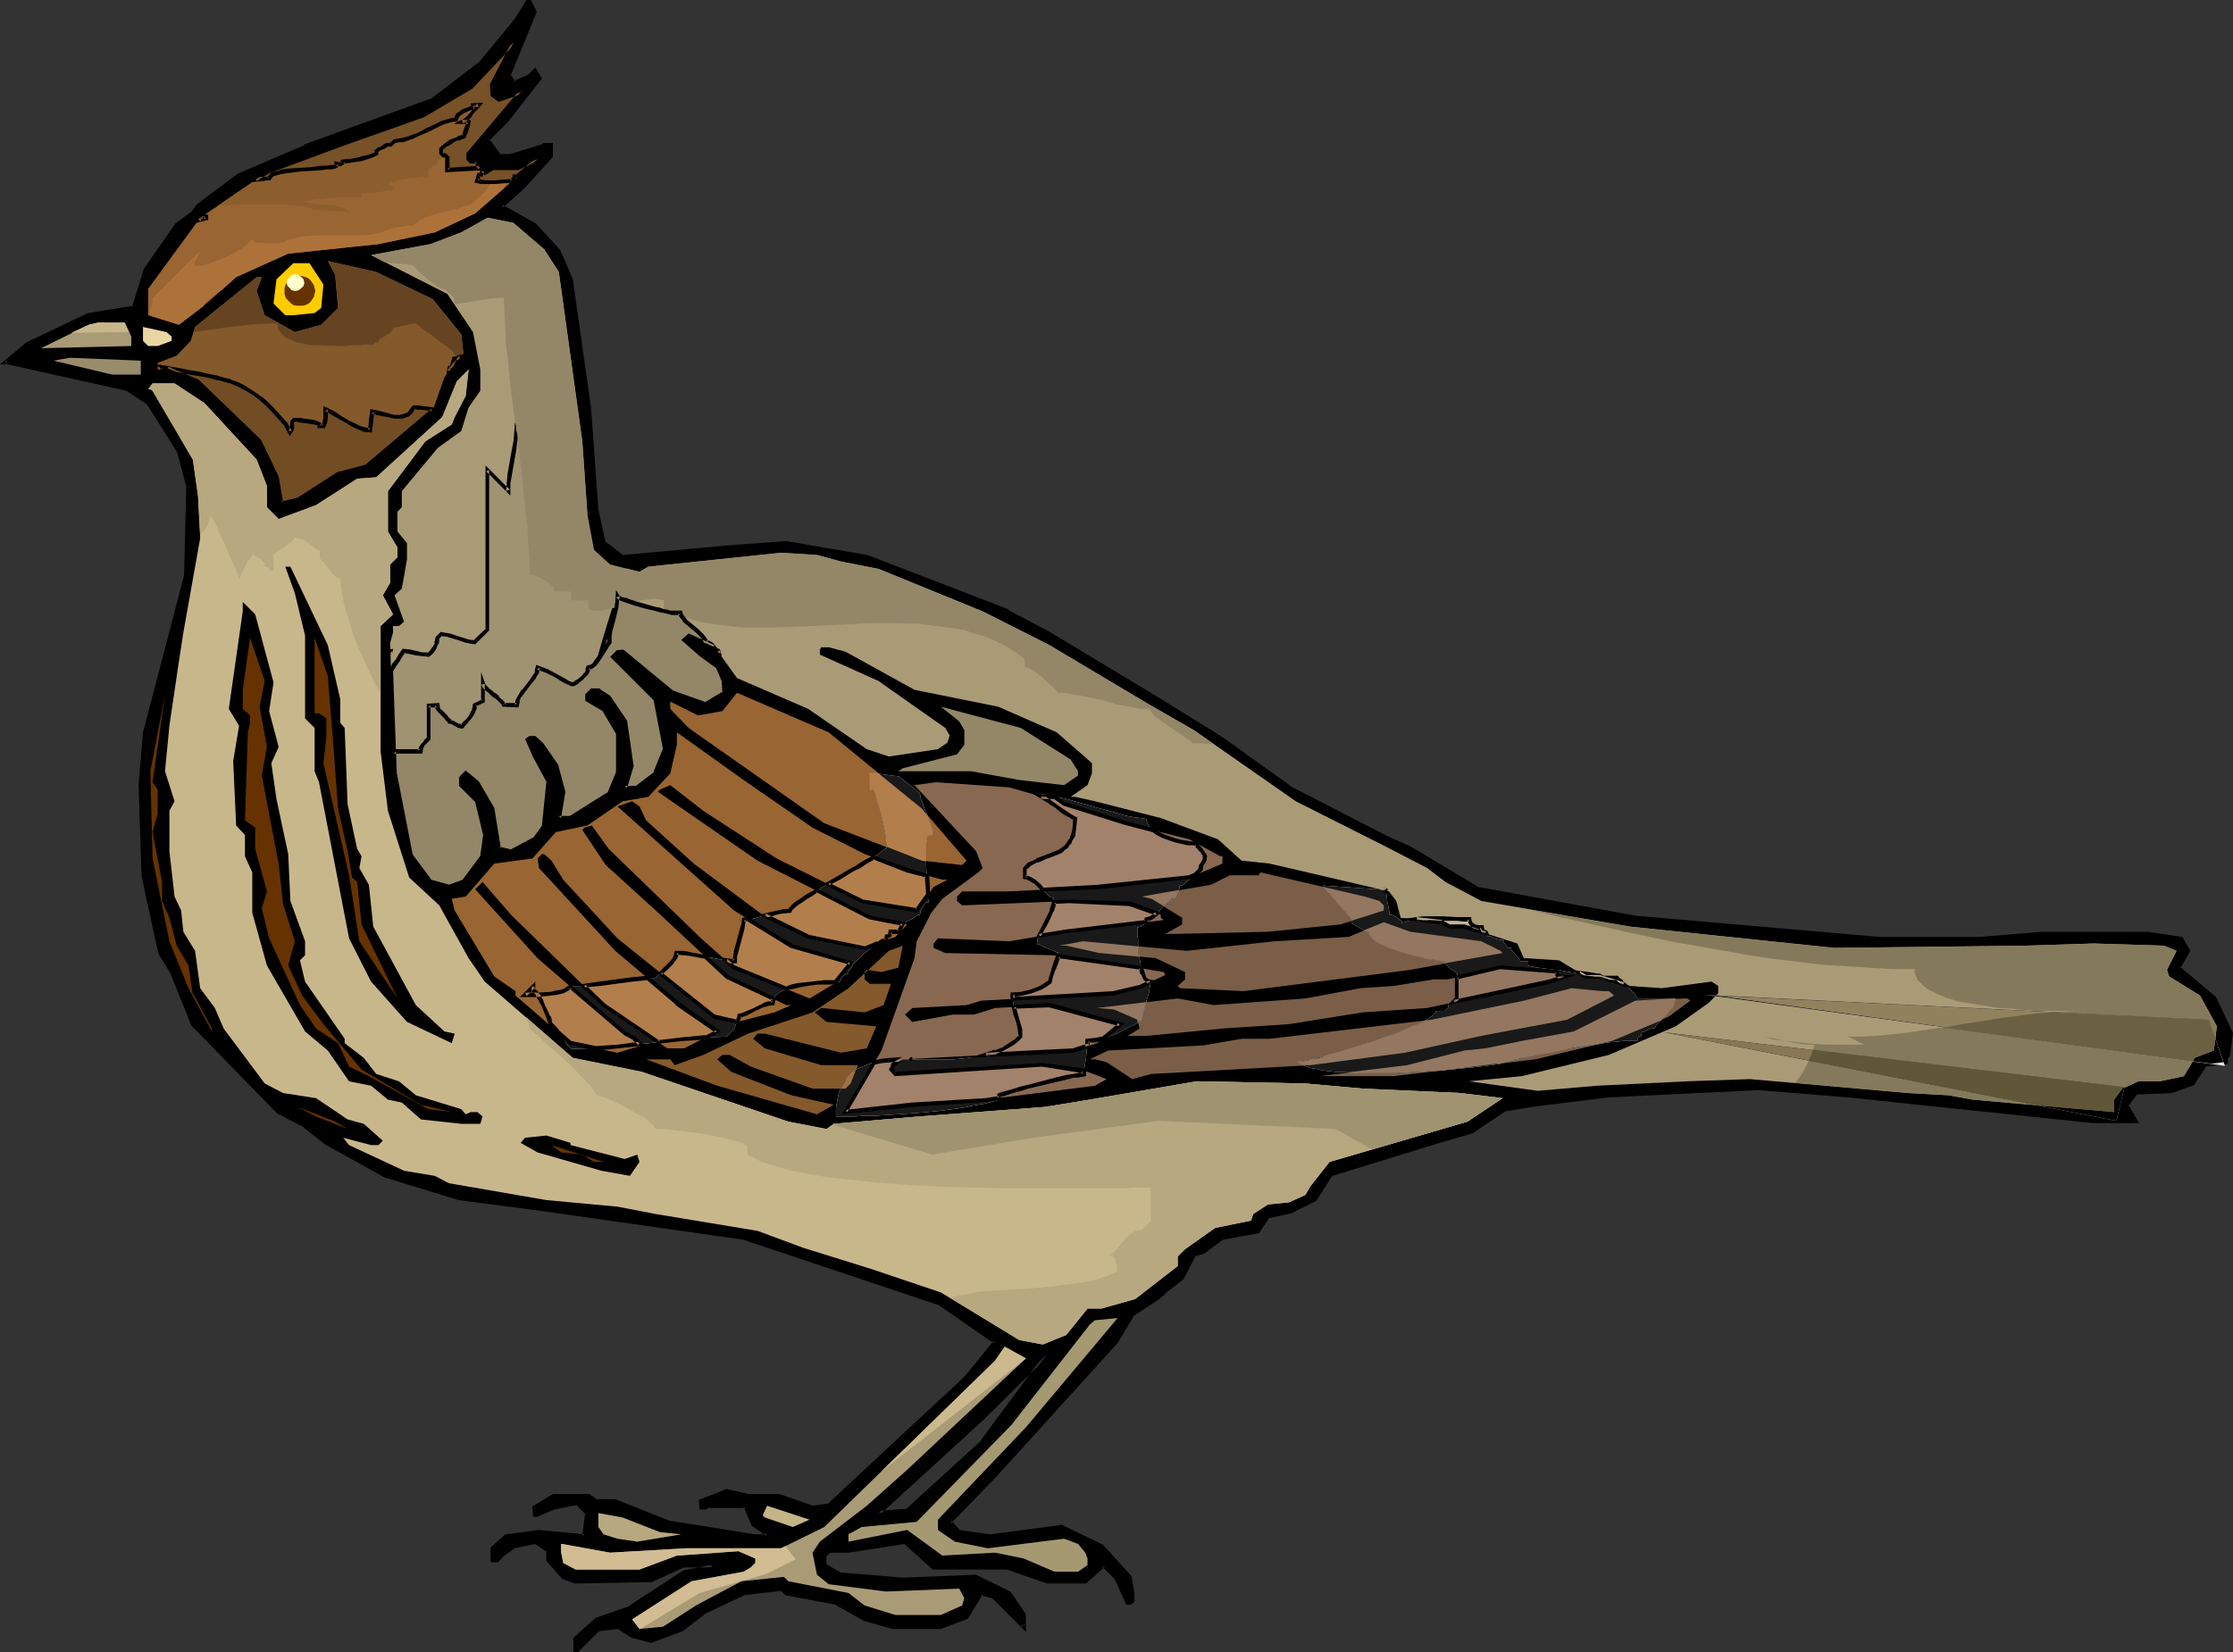
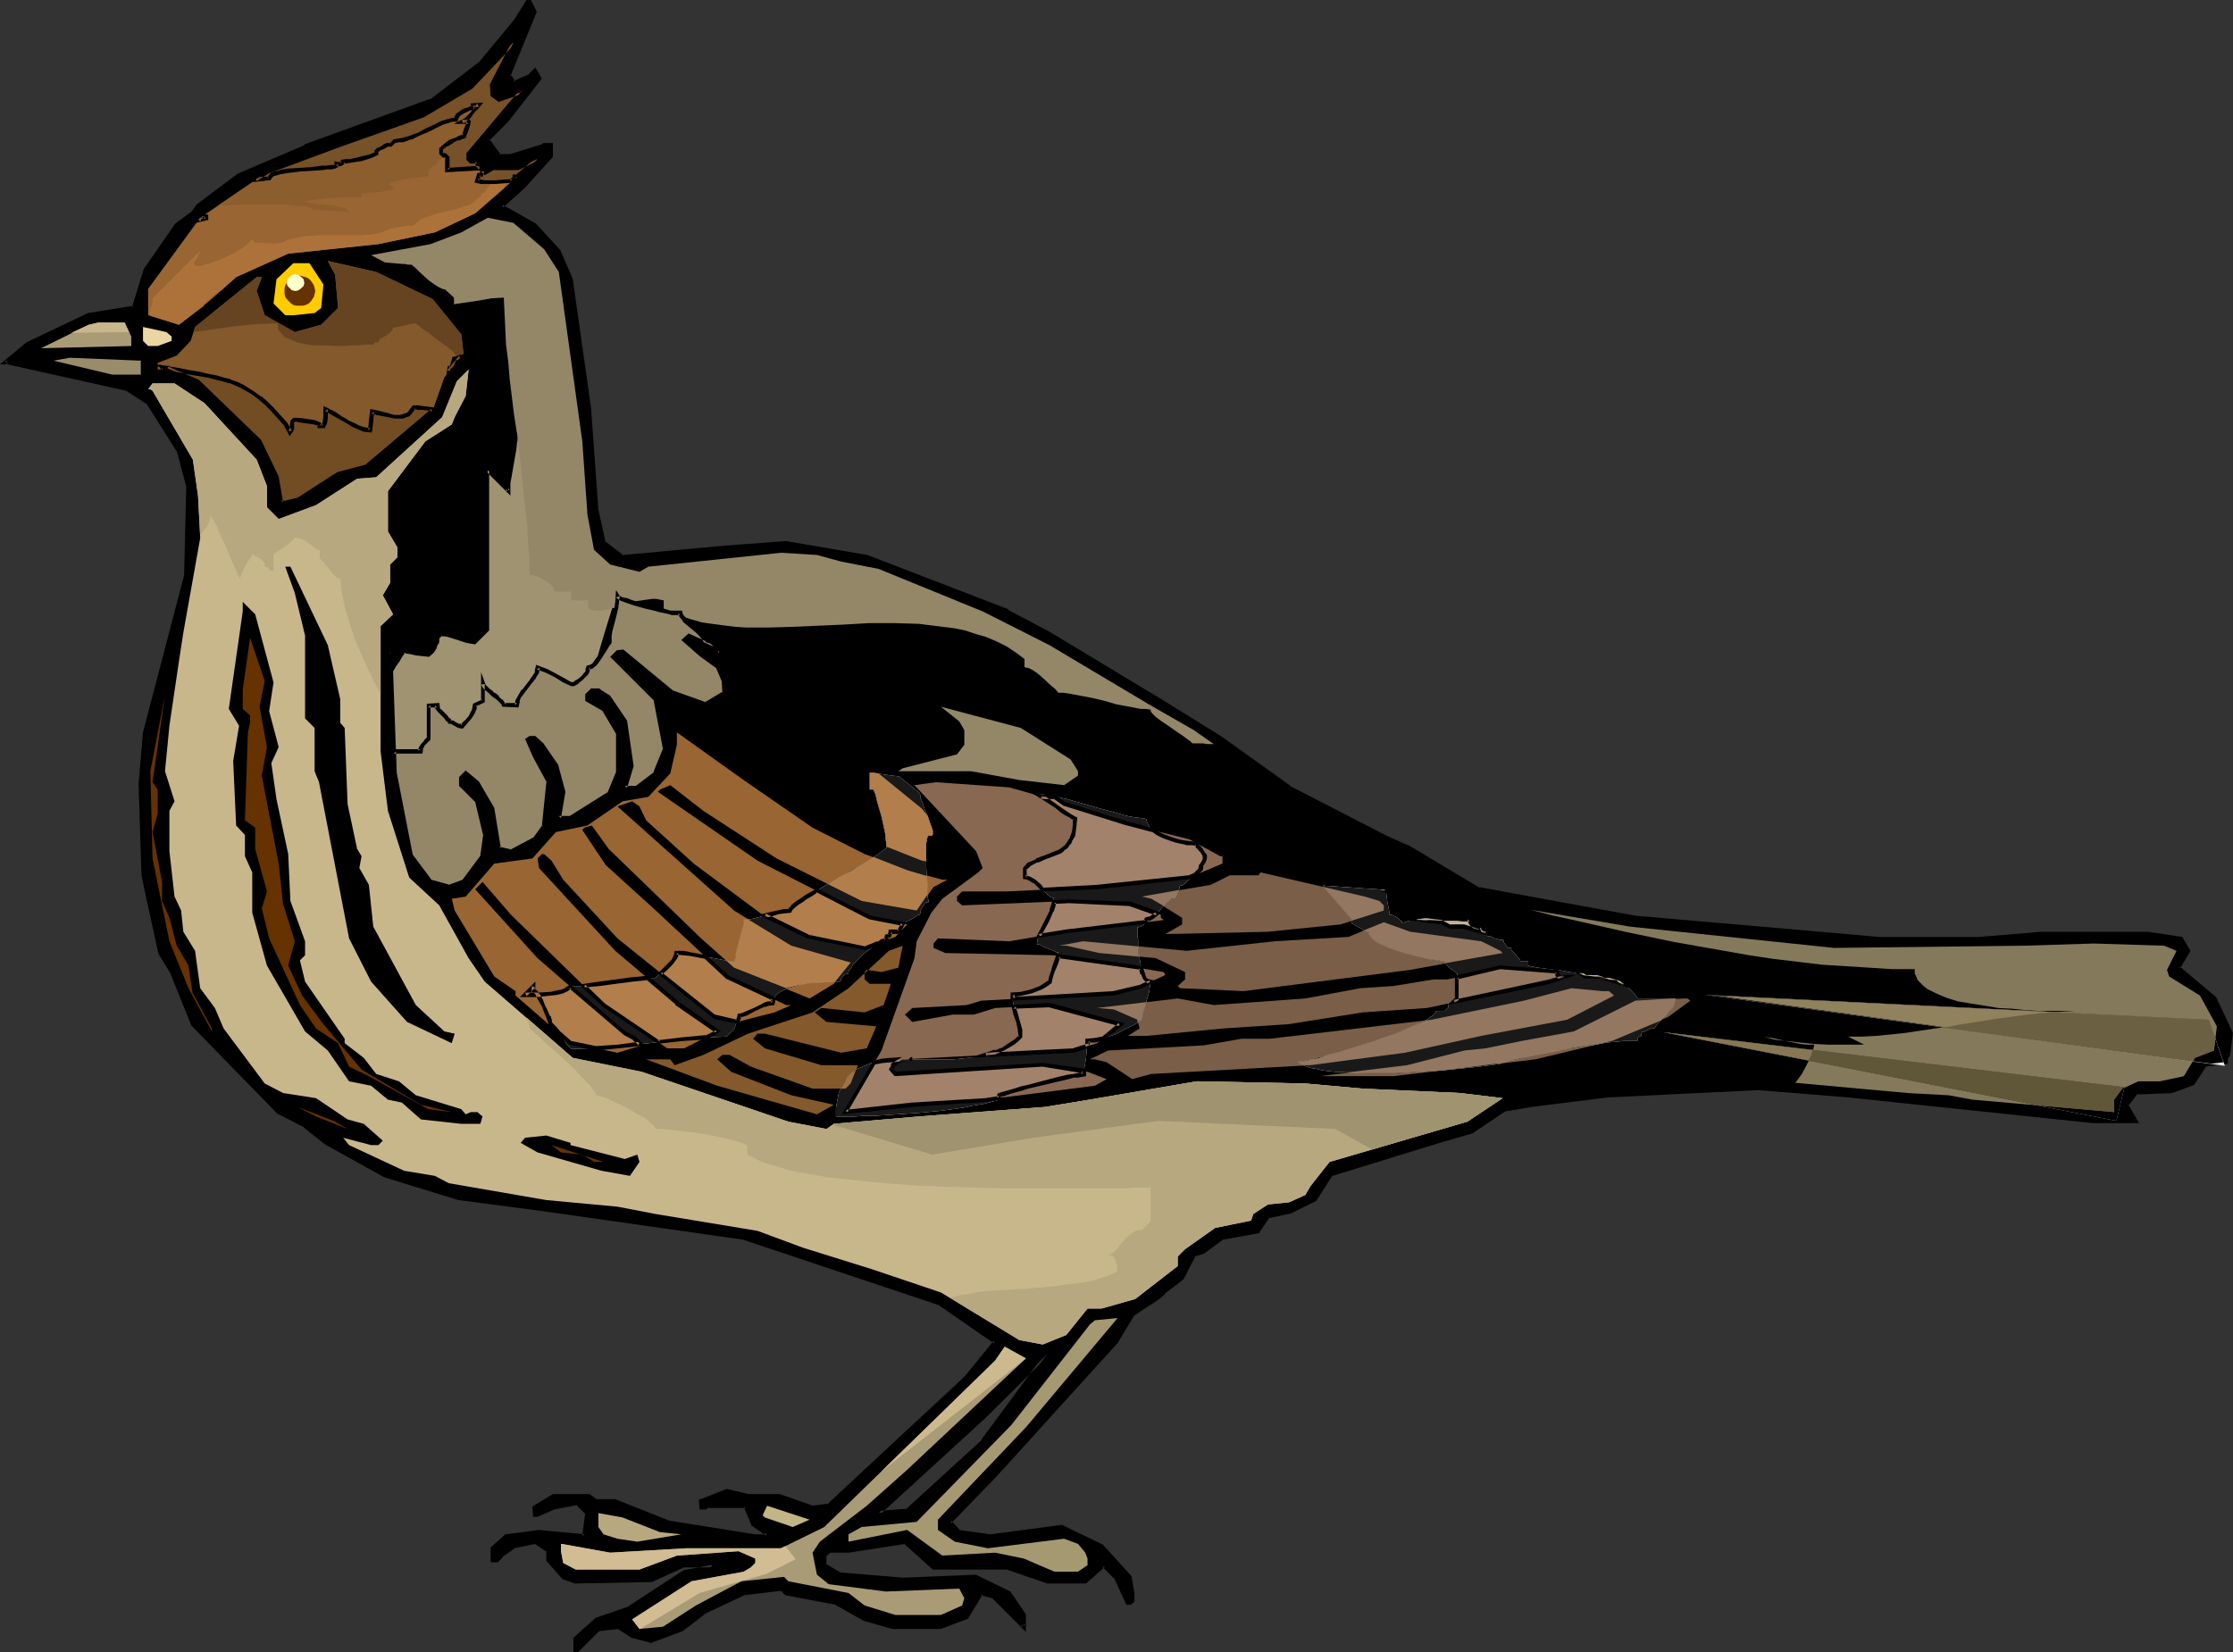
<svg xmlns="http://www.w3.org/2000/svg" xmlns:ns1="http://sodipodi.sourceforge.net/DTD/sodipodi-0.dtd" xmlns:ns2="http://www.inkscape.org/namespaces/inkscape" version="1.0" width="130.194mm" height="96.365mm" id="svg104" ns1:docname="Bird 180.wmf">
  <rect width="100%" height="100%" fill="#333333" stroke="none" />
  <ns1:namedview id="namedview104" pagecolor="#ffffff" bordercolor="#000000" borderopacity="0.25" ns2:showpageshadow="2" ns2:pageopacity="0.0" ns2:pagecheckerboard="0" ns2:deskcolor="#d1d1d1" ns2:document-units="mm" />
  <defs id="defs1">
    <pattern id="WMFhbasepattern" patternUnits="userSpaceOnUse" width="6" height="6" x="0" y="0" />
  </defs>
  <path style="fill:#000000;fill-opacity:1;fill-rule:evenodd;stroke:none" d="m 199.899,333.028 16.645,-15.351 14.221,-19.229 -14.221,14.058 -22.947,21.006 z M 117.806,2.585 l -5.656,14.058 0.97,1.616 3.717,-1.616 0.97,-0.97 0.97,1.616 -7.272,9.372 -4.04,4.04 2.424,3.716 h 2.747 l 6.787,-2.101 0.485,-0.323 h 1.616 v 2.424 l -6.302,6.787 -4.686,4.201 7.272,4.201 5.333,5.655 2.586,6.302 4.202,28.277 0.97,15.674 0.485,6.948 1.616,7.271 4.202,3.07 22.947,-2.101 13.09,-0.97 17.776,3.07 30.866,11.957 8.888,4.686 24.402,14.704 13.736,8.402 15.19,10.988 21.331,10.988 4.686,2.101 15.837,9.372 34.421,6.302 53.813,4.524 h 21.978 l 13.574,-0.97 h 23.594 l 7.272,0.97 1.616,2.747 -2.262,3.716 7.918,6.787 3.717,7.756 -0.646,4.686 -0.323,0.646 v 0.97 l -4.848,0.646 -2.586,4.04 -4.525,1.616 -7.918,0.485 -2.101,2.585 2.101,3.716 h -9.373 l -53.974,-5.817 -19.877,-1.454 -13.574,0.485 -19.715,0.97 -16.806,2.101 -5.818,0.97 -7.272,4.848 -7.272,2.101 -23.594,7.271 -3.717,5.817 -5.333,2.585 -5.01,0.97 -2.101,3.232 -7.918,1.454 -4.202,3.232 -2.101,0.485 -2.586,5.171 -4.04,3.232 -1.293,0.97 -5.656,3.716 -3.717,6.14 -6.141,6.948 -20.362,22.46 -10.019,10.341 2.101,2.262 6.787,0.97 15.675,-2.101 8.888,4.201 6.302,6.787 0.485,3.555 v 1.777 l -0.485,0.323 h -0.485 l -2.747,-5.655 -2.586,-2.585 -4.04,3.555 h -8.403 l -8.888,-3.07 h -16.16 l -6.302,-5.655 -12.443,2.101 h -4.363 l -0.97,0.97 v 2.101 l 3.717,2.101 13.574,1.131 16.16,-0.646 7.272,3.555 3.232,4.848 v 2.585 l -6.787,-6.787 -2.586,-0.646 -3.232,5.332 -5.656,2.101 h -10.666 l -6.141,-1.616 -6.302,-3.716 -10.989,-2.101 -1.131,-0.97 -8.242,0.97 -8.888,4.363 -4.848,3.555 -6.626,2.747 -4.202,-1.131 -3.232,-2.101 -4.202,0.485 -4.686,4.686 h -0.323 v -2.585 l 4.525,-4.201 7.434,-2.424 11.958,-8.079 5.818,-0.97 0.485,-0.485 h -6.302 l -7.272,3.232 -16.645,0.323 -2.747,-0.97 -3.232,-3.716 v -1.939 l -3.07,-2.101 -4.686,0.97 -2.586,2.101 -0.97,0.97 h -1.131 v -2.585 l 3.07,-2.585 7.272,-0.97 10.019,0.97 0.646,-5.171 -2.262,-2.262 -5.171,1.131 -3.555,1.616 h -0.646 v -1.616 l 4.202,-2.585 h 7.918 l 1.454,1.131 h 4.202 l 11.474,4.524 19.392,3.232 h 2.101 l 0.485,-0.485 -3.07,-2.101 -1.616,-4.201 h -8.403 l -0.485,0.485 h -0.97 v -1.454 l 5.656,-2.262 4.686,1.131 h 6.949 l 7.272,2.585 3.555,-0.485 30.381,-28.277 6.302,-7.918 -11.958,-8.241 -43.47,-14.704 -44.44,-6.302 -18.261,-2.424 -16.322,-4.848 -12.928,-7.271 -4.686,-3.716 -5.818,-3.07 -18.907,-19.39 -4.686,-11.473 -2.586,-4.201 -2.586,-12.442 -1.131,-4.686 -0.485,-19.875 0.97,-11.634 9.05,-34.418 0.485,-19.875 L 39.43,99.214 32.643,88.872 27.957,85.802 1.778,79.985 H 1.131 l 4.848,-4.201 13.574,-6.302 9.858,-1.616 2.586,-8.241 6.949,-10.018 3.555,-2.585 1.131,-1.616 9.05,-6.787 14.544,-6.302 27.634,-10.018 10.989,-8.241 7.757,-9.372 2.586,-4.201 h 0.646 z" id="path1" />
  <path style="fill:#000000;fill-opacity:1;fill-rule:evenodd;stroke:none" d="m 200.061,333.351 16.806,-15.351 14.382,-19.39 -0.808,-0.485 -14.059,14.058 -23.917,21.814 7.595,-0.646 -0.162,-0.808 -6.302,0.485 0.323,0.808 22.947,-21.006 14.221,-14.058 -0.646,-0.646 -14.221,19.229 h 0.162 l -16.806,15.351 0.323,-0.162 z" id="path2" />
  <path style="fill:#000000;fill-opacity:1;fill-rule:evenodd;stroke:none" d="M 117.483,2.747 V 2.424 l -5.818,14.22 1.293,2.101 4.04,-1.777 1.131,-0.97 -0.646,-0.162 0.97,1.616 v -0.485 l -7.272,9.372 v 0 l -4.363,4.363 2.909,4.04 2.909,0.162 6.949,-2.262 0.646,-0.323 h -0.323 1.616 l -0.485,-0.323 v 2.424 l 0.162,-0.323 -6.302,6.787 -5.171,4.524 7.918,4.524 h -0.162 l 5.333,5.655 v 0 l 2.586,6.14 h -0.162 l 4.202,28.116 v 0 l 1.131,15.674 v 0.162 l 0.485,6.787 v 0 l 1.616,7.433 4.363,3.393 23.27,-2.101 13.09,-0.97 h -0.162 l 17.776,3.07 h -0.162 l 30.866,11.957 v 0 l 8.888,4.686 v 0 l 24.402,14.543 13.574,8.564 15.19,10.988 h 0.162 l 21.331,10.826 4.686,2.101 h -0.162 l 15.998,9.534 34.421,6.14 53.813,4.686 h 22.139 l 13.736,-0.97 h -0.162 23.594 -0.162 l 7.434,0.97 -0.323,-0.162 1.616,2.585 v -0.485 l -2.424,4.04 8.08,7.11 v -0.162 l 3.717,7.756 -0.162,-0.323 -0.485,4.848 v -0.162 l -0.485,0.646 v 1.131 l 0.323,-0.485 -4.848,0.646 -2.747,4.201 0.162,-0.162 -4.525,1.616 h 0.162 l -8.242,0.485 -2.262,3.07 2.101,3.878 0.485,-0.646 h -9.373 v 0 l -53.813,-5.817 -19.877,-1.454 h -0.162 l -13.574,0.485 -19.715,0.97 h -0.162 l -16.806,2.101 -5.818,0.97 -7.434,5.009 0.162,-0.162 -7.272,2.101 -23.755,7.433 -3.717,5.817 0.162,-0.162 -5.333,2.585 h 0.162 l -5.333,1.131 -2.262,3.393 0.323,-0.323 -7.918,1.616 -4.363,3.07 h 0.162 l -2.101,0.646 -2.747,5.332 0.162,-0.162 -4.202,3.07 v 0.162 l -1.131,0.97 v 0 l -5.818,3.716 -3.717,6.302 v -0.162 l -26.502,29.409 -10.342,10.665 2.586,2.585 6.949,1.131 15.837,-2.101 h -0.323 l 8.888,4.201 -0.162,-0.162 6.302,6.787 -0.162,-0.162 0.646,3.555 v -0.162 1.777 -0.323 l -0.485,0.323 h 0.323 -0.485 l 0.323,0.162 -2.586,-5.655 -3.07,-3.07 -4.363,3.878 0.323,-0.162 h -8.403 0.162 l -8.888,-3.07 h -16.322 l 0.323,0.162 -6.626,-5.817 -12.605,2.101 h 0.162 -4.525 l -1.131,1.293 -0.162,2.585 4.04,2.262 13.736,1.131 v 0 l 16.16,-0.646 h -0.323 l 7.434,3.555 -0.162,-0.162 3.232,4.686 -0.162,-0.162 v 2.585 l 0.808,-0.323 -6.949,-6.787 -2.909,-0.646 -3.394,5.494 0.323,-0.323 -5.818,2.101 h 0.162 -10.666 0.162 l -6.141,-1.616 0.162,0.162 -6.464,-3.716 -10.989,-2.101 h 0.162 l -1.293,-0.97 -8.565,0.97 -9.05,4.363 -4.686,3.555 v 0 l -6.626,2.585 h 0.323 l -4.202,-1.131 v 0 l -3.232,-2.101 -4.525,0.646 -4.848,4.686 h 0.323 -0.323 l 0.323,0.323 v -2.585 0.323 l 4.525,-4.201 -0.162,0.162 7.434,-2.585 12.12,-7.918 h -0.162 l 5.818,-0.97 1.454,-1.454 h -7.434 l -7.434,3.232 h 0.162 l -16.645,0.323 v 0 l -2.586,-0.97 0.162,0.162 -3.232,-3.716 0.162,0.323 v -2.262 l -3.394,-2.262 -5.01,1.131 -2.747,2.101 v 0 l -0.97,0.97 h 0.323 -1.131 l 0.485,0.323 v -2.585 l -0.162,0.323 3.07,-2.585 -0.162,0.162 7.272,-1.131 h -0.162 l 10.504,1.131 0.646,-5.817 -2.586,-2.424 -5.494,0.97 -3.555,1.616 h 0.162 -0.646 l 0.485,0.485 v -1.616 l -0.162,0.323 4.202,-2.424 h -0.323 7.918 -0.323 l 1.778,1.131 h 4.202 -0.162 l 11.635,4.524 19.23,3.232 h 2.262 l 1.131,-0.97 -3.394,-2.585 0.162,0.162 -1.778,-4.363 h -8.726 l -0.808,0.646 0.323,-0.162 h -0.97 l 0.485,0.485 v -1.454 l -0.323,0.485 5.656,-2.262 h -0.323 l 4.848,1.131 h 6.949 -0.162 l 7.272,2.424 4.04,-0.485 29.734,-28.924 -30.381,28.277 0.323,-0.162 -3.717,0.485 h 0.323 l -7.434,-2.585 h -6.949 0.162 l -4.848,-1.131 -6.141,2.424 0.162,2.101 h 1.454 l 0.646,-0.485 -0.323,0.162 h 8.403 l -0.485,-0.323 1.778,4.201 3.232,2.262 v -0.646 l -0.646,0.323 h 0.323 -2.101 v 0 l -19.23,-3.07 h 0.162 l -11.797,-4.686 h -4.202 l 0.323,0.162 -1.778,-1.293 h -8.08 l -4.525,2.747 0.162,2.262 h 0.97 l 3.717,-1.616 v 0 l 5.01,-0.97 -0.323,-0.162 2.262,2.262 -0.162,-0.323 -0.646,5.009 0.646,-0.323 -10.181,-0.97 -7.434,0.97 -3.232,2.909 v 3.232 h 1.616 l 1.131,-1.131 h -0.162 l 2.747,-1.939 h -0.162 l 4.686,-0.97 -0.323,-0.162 3.07,2.101 -0.323,-0.323 v 2.101 l 3.555,4.04 2.747,0.97 16.968,-0.323 7.434,-3.393 -0.323,0.162 h 6.302 l -0.323,-0.808 -0.485,0.485 0.162,-0.162 -5.818,1.131 -12.12,7.918 h 0.162 l -7.434,2.585 -4.848,4.363 v 3.232 h 0.97 l 4.848,-4.848 -0.162,0.162 4.202,-0.485 -0.323,-0.162 3.232,2.101 4.363,1.131 6.949,-2.585 4.848,-3.716 h -0.162 l 8.888,-4.201 h -0.162 l 8.242,-0.97 -0.162,-0.162 1.131,1.131 11.15,2.101 h -0.162 l 6.302,3.555 6.302,1.777 h 10.666 l 5.979,-2.262 3.232,-5.332 -0.485,0.162 2.586,0.646 -0.162,-0.162 7.595,7.595 v -3.878 l -3.394,-5.009 -7.595,-3.716 -16.16,0.646 h 0.162 l -13.736,-1.131 0.162,0.162 -3.555,-2.101 0.162,0.323 v -2.101 l -0.162,0.323 0.97,-0.97 h -0.323 4.363 v 0 l 12.443,-1.939 -0.323,-0.162 6.464,5.817 h 16.322 v 0 l 8.888,3.07 h 8.565 l 4.202,-3.716 h -0.646 l 2.586,2.585 v -0.162 l 2.747,5.979 h 0.97 l 0.808,-0.646 v -1.939 0 l -0.646,-3.716 -6.302,-6.948 -9.05,-4.363 -15.837,2.101 h 0.162 l -6.949,-0.97 0.323,0.162 -2.101,-2.262 v 0.646 l 10.019,-10.341 26.664,-29.409 3.717,-6.14 -0.162,0.162 5.656,-3.716 1.293,-1.131 h -0.162 l 4.202,-3.232 2.747,-5.332 -0.323,0.323 2.101,-0.646 4.363,-3.232 -0.162,0.162 7.918,-1.454 2.262,-3.393 -0.323,0.162 5.171,-1.131 5.494,-2.747 3.717,-5.817 -0.162,0.323 23.594,-7.271 7.272,-2.101 7.434,-5.009 -0.162,0.162 5.656,-0.97 16.806,-2.101 v 0 l 19.715,-0.97 13.574,-0.646 v 0 l 19.877,1.616 53.813,5.655 h 0.162 10.019 l -2.424,-4.201 v 0.485 l 2.101,-2.747 -0.323,0.162 7.918,-0.323 4.848,-1.777 2.747,-4.201 -0.323,0.162 5.01,-0.646 v -1.293 0.162 l 0.485,-0.646 0.646,-5.009 -3.717,-7.918 -8.08,-6.787 0.162,0.485 2.262,-3.878 -1.778,-3.07 -7.595,-1.131 v 0 h -23.594 v 0 l -13.574,1.131 v 0 h -21.978 v 0 l -53.813,-4.686 -34.421,-6.302 0.162,0.162 -15.675,-9.372 h -0.162 l -4.686,-2.101 -21.331,-10.988 h 0.162 l -15.352,-10.988 -13.574,-8.402 -24.402,-14.704 v 0 l -8.888,-4.686 v -0.162 l -31.027,-11.957 -17.938,-3.07 -13.09,0.97 -22.947,2.101 0.323,0.162 -4.202,-3.232 0.162,0.323 -1.616,-7.271 v 0 l -0.485,-6.787 v 0 l -1.131,-15.674 v 0 l -4.04,-28.439 -2.747,-6.302 -5.333,-5.817 -7.434,-4.201 0.162,0.646 4.686,-4.201 6.302,-6.948 v -3.07 h -2.101 l -0.646,0.485 0.162,-0.162 -6.787,2.101 h 0.162 -2.747 l 0.485,0.162 -2.586,-3.555 v 0.485 l 4.04,-4.04 0.162,-0.162 7.434,-9.534 -1.454,-2.424 -1.454,1.454 h 0.162 l -3.717,1.616 h 0.646 l -1.131,-1.616 v 0.485 l 5.818,-14.22 z" id="path3" />
  <path style="fill:#000000;fill-opacity:1;fill-rule:evenodd;stroke:none" d="m 182.931,332.22 30.381,-28.277 v 0 l 6.626,-8.241 -12.443,-8.726 -43.632,-14.704 -44.44,-6.302 -18.261,-2.424 h 0.162 l -16.322,-4.848 h 0.162 l -13.09,-7.271 v 0 l -4.686,-3.555 v 0 l -5.818,-3.232 0.162,0.162 -18.907,-19.39 0.162,0.162 -4.686,-11.634 v 0 l -2.586,-4.04 v 0.162 l -2.586,-12.604 v 0 l -1.131,-4.686 v 0.162 l -0.485,-19.875 v 0 l 0.97,-11.473 v 0 l 9.05,-34.579 0.323,-20.037 -2.101,-7.918 -6.787,-10.503 -4.848,-3.232 -26.341,-5.817 H 1.131 l 0.323,0.808 4.848,-4.201 H 6.141 L 19.715,69.967 h -0.162 l 10.181,-1.777 2.747,-8.564 v 0.162 l 6.787,-10.018 -0.162,0.162 3.717,-2.585 1.131,-1.616 h -0.162 l 9.05,-6.625 v 0 l 14.544,-6.463 v 0.162 l 27.634,-10.018 11.15,-8.402 7.757,-9.372 v 0 l 2.747,-4.363 -0.485,0.162 h 0.646 l -0.485,-0.162 1.131,2.101 0.808,-0.162 L 116.998,0 h -0.97 l -2.747,4.363 v 0 l -7.757,9.372 0.162,-0.162 -10.989,8.402 V 21.814 L 67.064,31.832 v 0.162 l -14.706,6.302 -9.05,6.787 -1.131,1.616 0.162,-0.162 -3.717,2.747 -6.949,10.018 -2.586,8.402 0.323,-0.323 L 19.392,68.997 5.818,75.46 0,80.308 H 1.778 1.616 l 26.179,5.817 v 0 l 4.686,3.07 -0.162,-0.162 6.626,10.503 v -0.162 l 2.101,7.918 v -0.162 l -0.485,19.875 v -0.162 l -9.05,34.579 -0.97,11.473 v 0.162 l 0.646,19.875 0.97,4.686 v 0 l 2.747,12.604 2.586,4.201 v 0 l 4.686,11.634 18.907,19.39 5.979,3.07 h -0.162 l 4.686,3.716 v 0 l 13.09,7.271 16.322,5.009 v 0 l 18.422,2.424 44.278,6.302 v 0 l 43.47,14.543 h -0.162 l 12.12,8.402 -0.162,-0.646 -6.302,7.756 v 0 z" id="path4" />
  <path style="fill:#996532;fill-opacity:1;fill-rule:evenodd;stroke:none" d="m 108.433,21.006 1.454,0.97 4.848,-1.616 0.485,-0.646 -11.958,14.22 v 1.131 l 0.485,0.485 h 1.454 v 0.97 l 1.616,1.616 1.616,-1.131 h 5.818 l 4.202,-1.939 -13.736,11.957 -8.888,4.201 -12.443,2.585 -19.877,2.101 -11.474,5.171 -5.818,5.171 -6.787,5.332 -6.787,-2.101 v -5.817 l 11.474,-15.674 15.19,-10.341 15.675,-5.655 18.261,-6.463 10.504,-6.302 9.373,-9.857 -4.686,9.372 z" id="path5" />
  <path style="fill:#8c5e2d;fill-opacity:1;fill-rule:evenodd;stroke:none" d="m 48.157,45.244 h 1.293 1.454 l 3.232,-0.162 h 8.403 l 1.616,0.162 1.293,0.162 h 1.131 l 1.131,0.162 0.646,0.162 0.485,0.323 0.162,0.162 7.918,0.485 -0.323,-0.323 -0.323,-0.323 -0.485,-0.162 -0.485,-0.162 -1.293,-0.323 -1.454,-0.162 -1.616,-0.162 -1.454,-0.162 -1.293,-0.162 -0.646,-0.162 -0.485,-0.162 1.454,-0.323 1.616,-0.162 3.394,-0.323 3.394,-0.162 h 3.232 -0.323 l -0.162,-0.323 V 42.659 h 0.808 l 0.97,-0.162 2.101,-0.162 1.939,-0.323 0.808,-0.162 0.646,-0.162 -0.646,-0.646 -0.323,-0.323 h -0.323 l 0.162,-0.162 0.162,-0.162 0.323,-0.162 0.485,-0.162 1.293,-0.323 1.454,-0.323 1.454,-0.162 1.454,-0.162 1.293,-0.162 h 0.323 0.323 v -1.454 l 1.939,-1.454 v -0.485 l 0.97,-0.646 1.131,-0.808 1.131,-0.808 1.293,-0.646 2.747,-1.454 2.909,-0.97 3.07,-3.716 -0.162,-1.777 v -0.646 l -0.162,-0.323 v -0.162 l -0.97,-0.808 -1.131,-0.646 -1.293,-0.323 -1.454,-0.162 h -1.293 l -1.454,0.162 -3.07,0.646 -5.333,3.07 -18.261,6.463 -15.675,5.655 z" id="path6" />
-   <path style="fill:#aa9b77;fill-opacity:1;fill-rule:evenodd;stroke:none" d="m 119.907,54.939 3.232,5.009 5.171,37.326 1.131,16.159 1.454,7.756 3.555,3.232 6.464,1.616 1.939,-1.131 29.25,-3.07 7.918,0.485 5.333,1.454 8.242,1.616 22.947,9.372 14.706,7.433 21.978,13.088 9.858,5.655 22.462,15.674 19.877,10.018 9.05,4.686 4.04,3.07 7.918,4.201 32.805,5.655 44.925,4.686 41.854,-0.485 15.352,-0.485 15.514,0.485 2.747,1.131 -2.101,4.201 0.485,1.454 6.787,4.201 3.717,6.787 -0.646,5.332 -4.202,1.616 -2.424,4.04 -5.333,1.131 h -4.686 l -3.555,1.616 -1.778,2.424 v 2.747 l -31.189,-2.747 -5.333,-0.97 -8.888,-0.485 -34.906,-3.07 -13.736,0.485 -19.877,0.97 -13.09,1.131 -15.19,-2.101 11.635,-1.131 19.23,-4.686 14.706,-6.302 7.272,-5.171 2.101,-2.101 v -1.616 l -1.454,-0.97 -10.989,1.454 -6.949,-0.485 -6.626,-2.101 h -3.232 l -5.818,-3.555 -7.757,-0.485 -1.454,-3.232 -11.635,-3.716 h -3.07 l -2.101,-0.97 -8.888,-0.97 -0.97,-3.716 -1.616,-2.101 -26.341,-6.14 -6.141,-0.646 -5.171,-4.686 -12.605,-4.686 -14.544,-3.716 -4.363,-0.97 h -0.97 l 3.717,-2.585 0.97,-2.585 v -2.262 l -7.757,-6.787 -12.928,-5.655 -18.422,-3.716 -15.19,-8.402 -3.717,-0.97 h -1.616 l -0.323,0.485 v 1.131 l 12.928,5.817 14.706,10.341 0.97,1.616 -0.485,1.616 -2.101,1.454 -10.827,1.616 -4.848,-1.616 -12.928,-8.887 -15.675,-6.787 -4.848,-6.787 -5.818,-2.585 -0.97,0.97 3.717,3.232 3.555,2.585 1.616,3.555 v 2.262 l -4.202,2.585 -7.272,-2.585 -10.989,-9.049 h -1.131 l -0.97,1.131 9.373,9.372 2.101,10.988 -2.101,5.332 -4.04,3.07 h -2.747 l 1.616,-4.848 -1.616,-9.695 -3.555,-5.332 -1.616,-0.97 -0.646,-0.646 h -1.454 l -0.97,1.131 v 0.97 l 3.555,2.101 3.07,5.171 v 9.049 l -1.939,4.524 -8.403,5.332 h -2.586 l 0.97,-5.817 -1.616,-5.817 -3.07,-4.524 -1.616,-1.616 h -0.97 l -0.646,0.485 1.616,3.716 3.07,5.655 -0.97,9.534 -2.101,3.07 -5.171,2.585 -2.747,-0.485 -1.454,-8.887 -3.232,-5.817 -2.586,-1.939 -0.97,0.97 v 1.616 l 3.555,3.555 1.616,7.433 -0.485,4.686 -4.202,5.655 -3.232,1.131 -4.04,-1.131 -4.202,-5.655 -3.717,-18.259 -0.97,-28.762 0.646,-2.262 v -1.454 h 1.293 l 1.131,-0.97 -2.101,-5.817 1.616,-1.454 1.131,-6.463 v -3.555 l -2.101,-2.585 v -4.363 l 0.97,-0.97 v -3.555 l 7.918,-9.534 5.171,-3.716 1.616,-5.171 2.586,-3.716 v -4.686 l -1.616,-8.241 -5.656,-8.402 -16.806,-8.564 13.09,-2.424 6.787,-2.585 5.818,-3.232 5.656,1.131 z" id="path7" />
  <path style="fill:#a09372;fill-opacity:1;fill-rule:evenodd;stroke:none" d="m 85.971,143.488 h 0.162 l -0.162,0.646 z m 0.162,4.201 0.808,-1.131 0.646,-1.131 0.808,-0.97 0.485,-0.97 1.454,0.162 1.293,0.323 1.454,0.162 1.293,0.162 0.808,-0.646 0.646,-0.808 0.323,-0.97 0.162,-0.485 v -0.808 l 0.808,-0.808 h 0.808 l 0.97,0.323 2.101,0.646 1.939,0.646 0.97,0.162 h 0.646 l 2.909,-2.747 v -35.226 l 4.525,4.686 0.162,-1.777 0.162,-1.777 0.646,-3.716 0.323,-1.777 0.323,-1.777 0.162,-1.616 0.162,-1.454 0.808,0.97 0.646,0.808 1.131,1.939 0.97,1.939 0.808,2.101 1.131,1.939 0.646,0.97 0.646,0.97 0.97,0.808 0.808,0.808 1.131,0.808 1.293,0.808 0.162,0.485 0.323,0.646 0.485,0.485 0.646,0.646 1.616,1.293 1.454,1.131 1.293,7.271 3.555,3.232 3.07,0.646 -0.646,3.555 -0.808,3.393 -2.101,6.787 -0.97,3.232 -0.97,3.393 -0.808,3.232 -0.485,3.393 h -0.323 l -0.97,1.131 v 0.97 l 1.131,0.646 v 0.646 l -0.485,0.162 -0.485,0.485 -0.323,0.485 -0.646,0.646 -0.485,0.808 -0.485,0.485 -0.485,0.485 -0.323,0.162 -0.162,0.808 -0.485,0.808 -0.646,0.646 -0.808,0.808 -1.131,0.485 -1.131,0.646 -1.454,0.485 -1.293,0.485 -0.323,-0.162 -1.616,-1.616 h -0.97 l -0.646,0.485 0.97,2.101 -2.586,0.646 -1.131,0.162 -1.131,0.162 -0.97,0.323 h -0.808 l -0.808,0.162 h -0.485 l -0.162,0.323 -0.323,0.323 -0.646,0.485 -0.97,0.485 -1.131,0.646 -1.293,0.485 -1.454,0.808 -1.454,0.646 -3.394,1.293 -3.555,1.454 -3.394,1.293 -1.778,0.485 -1.616,0.646 -1.131,-5.494 z" id="path8" />
  <path style="fill:#000000;fill-opacity:1;fill-rule:evenodd;stroke:none" d="m 86.456,143.488 -0.485,0.485 h 0.162 l -0.485,-0.485 v 0.485 l 0.808,0.162 v -0.646 l -0.808,-0.323 v 0.97 h 0.808 l 0.162,-1.131 -0.97,0.162 z" id="path9" />
  <path style="fill:#000000;fill-opacity:1;fill-rule:evenodd;stroke:none" d="m 86.618,147.689 v 0.323 l 0.646,-1.131 0.808,-1.131 0.646,-1.131 0.646,-0.808 -0.485,0.162 1.293,0.162 v 0 l 1.454,0.323 v 0 l 1.454,0.162 1.454,0.162 0.97,-0.808 0.646,-0.97 0.323,-0.97 h 0.162 l 0.162,-0.646 v 0 -0.646 l -0.162,0.162 0.808,-0.808 -0.323,0.162 h 0.808 l 0.97,0.162 h -0.162 l 2.101,0.646 1.939,0.646 h 0.162 l 0.808,0.162 0.97,0.162 3.07,-3.07 v -35.387 l -0.646,0.323 5.333,5.332 v -2.747 0 l 0.323,-1.777 0.646,-3.716 0.323,-1.777 0.162,-1.616 0.323,-1.616 v -0.162 -1.454 l -0.646,0.323 0.808,0.97 -0.162,-0.162 0.646,0.97 1.131,1.939 v -0.162 l 0.97,2.101 0.97,1.939 1.131,1.939 v 0 l 0.485,0.97 h 0.162 l 0.646,0.97 v 0.162 l 0.97,0.808 0.808,0.808 h 0.162 l 1.131,0.97 v 0 l 1.293,0.646 -0.323,-0.323 0.162,0.646 0.485,0.646 v 0.162 l 0.485,0.485 0.646,0.646 h 0.162 l 1.454,1.293 v 0 l 1.454,1.131 -0.162,-0.162 1.454,7.271 3.717,3.393 3.07,0.808 -0.323,-0.485 -0.646,3.555 v -0.162 l -0.808,3.393 -2.101,6.787 -0.97,3.232 -0.97,3.393 v 0 l -0.808,3.393 -0.485,3.393 0.485,-0.485 -0.485,0.162 -1.293,1.293 v 1.454 l 1.293,0.646 -0.162,-0.323 v 0.646 l 0.323,-0.485 -0.485,0.162 -0.646,0.646 v 0 l -0.485,0.485 -0.485,0.808 v 0 l -0.485,0.646 h -0.162 l -0.323,0.646 v -0.162 l -0.485,0.485 0.323,-0.162 -0.646,0.323 -0.323,1.131 0.162,-0.323 -0.485,0.808 v 0 l -0.646,0.646 -0.808,0.808 v -0.162 l -0.97,0.646 v 0 l -1.293,0.646 0.162,-0.162 -1.293,0.485 -1.454,0.646 h 0.485 l -0.323,-0.162 -1.778,-1.616 h -1.293 l -0.97,0.646 0.97,2.424 0.323,-0.646 -2.424,0.646 v 0 l -1.293,0.162 -0.97,0.323 -0.97,0.162 -0.97,0.162 h -0.646 v 0 h -0.646 l -0.323,0.646 v -0.162 l -0.323,0.323 v 0 l -0.646,0.485 v 0 l -0.808,0.485 -1.131,0.485 -1.293,0.646 -1.454,0.646 -1.454,0.646 -3.394,1.454 -3.555,1.454 0.162,-0.162 -3.555,1.293 -1.778,0.646 -1.616,0.485 0.646,0.485 -1.131,-5.655 v 0.162 l -0.808,-22.784 h -0.808 l 0.646,22.784 v 0 l 1.293,6.14 2.101,-0.808 1.778,-0.485 3.394,-1.293 0.162,-0.162 3.394,-1.293 3.394,-1.454 1.616,-0.646 1.454,-0.646 1.131,-0.646 1.131,-0.646 0.97,-0.485 v 0 l 0.646,-0.323 0.162,-0.162 0.485,-0.485 0.162,-0.323 -0.485,0.323 h 0.485 0.162 l 0.646,-0.162 0.97,-0.162 0.97,-0.162 0.97,-0.162 1.293,-0.323 v 0 l 2.909,-0.646 -0.97,-2.585 -0.162,0.485 0.485,-0.323 h -0.162 0.97 l -0.323,-0.162 1.616,1.616 0.485,0.485 1.616,-0.646 1.293,-0.485 0.162,-0.162 1.131,-0.485 h 0.162 l 0.97,-0.646 0.162,-0.162 0.808,-0.646 0.808,-0.808 0.485,-0.808 0.162,-0.97 -0.323,0.485 0.485,-0.323 0.485,-0.485 v 0 l 0.485,-0.646 v 0 l 0.485,-0.646 h 0.162 l 0.485,-0.646 0.485,-0.646 h -0.162 l 0.485,-0.323 -0.162,0.162 0.646,-0.323 v -1.293 l -1.293,-0.646 0.323,0.323 v -0.97 l -0.162,0.323 0.97,-1.131 -0.323,0.162 h 0.646 l 0.646,-3.716 0.646,-3.393 v 0.162 l 0.97,-3.393 1.131,-3.232 1.939,-6.787 0.808,-3.393 v 0 l 0.808,-4.04 -3.394,-0.808 0.162,0.162 -3.555,-3.232 0.162,0.323 -1.454,-7.433 -1.454,-1.293 h -0.162 l -1.454,-1.293 v 0 l -0.646,-0.646 -0.485,-0.485 h 0.162 l -0.485,-0.485 h 0.162 l -0.323,-0.646 -1.454,-0.808 h 0.162 l -1.131,-0.808 v 0 l -0.97,-0.808 -0.808,-0.808 v 0 l -0.646,-0.97 v 0 l -0.646,-0.97 v 0.162 l -0.97,-1.939 -0.97,-2.101 -0.97,-1.939 v -0.162 l -1.131,-1.777 -0.646,-0.97 v 0 l -1.616,-1.777 -0.162,2.585 v 0 l -0.162,1.616 -0.323,1.616 -0.323,1.777 -0.646,3.716 -0.162,1.939 v 0 l -0.162,1.777 0.808,-0.323 -5.333,-5.332 V 138.802 l 0.162,-0.323 -2.909,2.747 0.485,-0.162 h -0.808 l -0.97,-0.162 h 0.162 l -2.101,-0.646 -1.939,-0.646 h -0.162 l -0.97,-0.162 -0.808,-0.162 -1.131,1.131 -0.162,0.808 v 0 l -0.162,0.485 h 0.162 l -0.485,0.97 v -0.162 l -0.646,0.97 0.162,-0.162 -0.808,0.646 0.485,-0.162 h -1.454 l -1.293,-0.323 v 0 l -1.454,-0.323 v 0 l -1.616,-0.162 -0.808,1.131 -0.646,1.131 -0.808,0.97 -0.646,1.454 z" id="path10" />
  <path style="fill:#84592b;fill-opacity:1;fill-rule:evenodd;stroke:none" d="m 95.344,65.927 6.302,7.756 0.485,4.201 -4.202,5.332 -2.586,7.271 -14.706,12.442 -6.141,1.616 -8.888,5.655 -2.747,0.646 H 61.893 L 60.923,105.192 57.206,97.275 43.632,84.024 36.36,80.954 35.714,81.439 h -0.97 v -1.454 L 38.946,78.369 42.016,75.137 42.986,72.067 56.56,61.079 h 1.131 l -1.131,3.07 1.778,5.332 6.626,3.716 5.818,-1.616 3.717,-3.716 -0.646,-7.271 -1.616,-3.07 10.666,2.424 z" id="path11" />
  <path style="fill:#ffcc00;fill-opacity:1;fill-rule:evenodd;stroke:none" d="m 71.266,62.695 -0.485,5.171 -1.454,1.131 -4.686,0.485 h -1.778 l -2.586,-2.585 0.646,-5.332 3.717,-3.555 h 3.555 z" id="path12" />
  <path style="fill:#aa9b77;fill-opacity:1;fill-rule:evenodd;stroke:none" d="m 28.926,74.168 v 2.101 L 9.05,76.753 19.554,71.582 21.654,71.098 h 5.818 z" id="path13" />
  <path style="fill:#ead6a3;fill-opacity:1;fill-rule:evenodd;stroke:none" d="m 37.814,74.168 v 0.97 l -3.07,1.131 h -2.101 l -1.131,-1.131 v -3.07 l 5.171,1.131 z" id="path14" />
  <path style="fill:#998c6b;fill-opacity:1;fill-rule:evenodd;stroke:none" d="m 31.027,82.57 h -6.302 l -12.928,-3.07 3.555,-0.646 15.675,0.646 z" id="path15" />
  <path style="fill:#c9b78c;fill-opacity:1;fill-rule:evenodd;stroke:none" d="m 100.192,91.942 -0.646,1.616 -5.818,3.716 -8.242,10.988 v 8.887 l 2.101,3.555 v 2.101 l -1.616,1.616 v 4.04 l -1.616,2.747 2.262,4.201 -2.747,2.585 v 27.631 l 1.616,13.088 4.686,14.704 6.626,6.14 6.464,11.634 3.555,5.171 19.392,16.805 15.19,3.07 32.32,10.988 8.403,1.616 1.616,-1.131 18.746,-1.616 27.795,-2.101 9.858,-1.616 23.594,-4.04 23.917,0.485 12.605,1.131 21.493,0.97 9.373,1.131 -7.757,5.171 -30.381,8.887 -4.202,5.332 -1.131,1.939 -3.555,1.616 -4.686,0.485 -3.232,2.101 -0.485,1.454 -7.918,1.616 -6.626,4.686 -1.616,1.616 v 2.101 l -9.373,7.271 -7.434,2.101 h -3.07 l -4.686,5.817 -5.171,2.101 -5.171,-0.97 -17.291,-10.503 -15.352,-5.171 -15.029,-4.686 -10.019,-3.716 -22.462,-3.716 -8.403,-1.616 -15.675,-1.454 -21.493,-3.716 -3.07,-1.616 -6.787,-1.131 -12.12,-5.655 -1.293,-1.616 6.141,1.616 h 1.616 l 0.97,-0.97 -4.202,-3.716 -3.555,-0.97 -6.949,-4.686 -7.272,-1.131 -4.04,-2.101 -9.05,-12.119 -1.939,-4.524 -3.232,-4.363 -1.131,-8.241 -2.586,-4.201 -0.485,-4.686 -1.454,-3.07 -1.131,-10.018 v -8.887 l 1.131,-2.101 -2.101,-6.625 0.97,-10.018 2.101,-14.22 0.97,-6.302 3.717,-20.845 -0.485,-9.372 -1.131,-7.918 -8.888,-15.189 -0.485,-0.323 h -0.485 l 0.97,-1.293 h 4.848 l 6.626,4.363 11.474,12.442 2.262,5.817 v 4.686 l 2.586,2.585 8.242,-3.07 9.05,-5.817 4.202,-0.323 14.544,-13.25 3.232,-7.918 2.586,-2.585 -0.646,5.817 z" id="path16" />
  <path style="fill:#000000;fill-opacity:1;fill-rule:evenodd;stroke:none" d="m 72.235,142.195 2.747,11.957 v 5.171 l 0.97,1.131 0.646,16.805 2.101,9.857 0.97,1.616 -0.485,2.585 2.101,3.716 0.97,9.21 9.373,17.29 6.302,5.817 2.262,0.485 -0.646,2.101 -9.858,-4.686 -7.918,-8.887 -4.848,-9.534 -6.626,-34.418 -0.97,-2.424 v -9.534 l -2.101,-2.101 v -18.259 l -2.262,-9.372 -2.101,-5.817 h 1.131 z" id="path17" />
  <path style="fill:#000000;fill-opacity:1;fill-rule:evenodd;stroke:none" d="m 60.277,150.436 -0.97,6.302 2.101,7.918 -1.616,3.555 1.131,7.918 2.586,12.119 0.485,10.341 3.232,8.887 v 3.07 l -1.131,1.131 1.131,4.686 8.726,12.604 v 0.97 l 4.202,3.232 2.747,3.555 5.01,1.616 3.717,3.07 10.019,3.07 0.97,1.131 1.131,-0.485 h 1.454 l 1.131,0.97 -0.485,1.616 h -4.202 l -8.888,-0.97 -4.202,-3.716 -3.07,-0.646 -3.717,-3.07 -4.848,-0.97 -4.686,-6.787 -5.01,-4.201 -8.403,-14.543 -3.232,-11.634 v -8.887 l -1.616,-3.555 v -4.686 l -1.939,-2.101 -0.646,-14.22 1.293,-7.756 -2.262,-3.716 3.07,-21.491 v -2.101 l 2.747,2.747 z" id="path18" />
-   <path style="fill:#663200;fill-opacity:1;fill-rule:evenodd;stroke:none" d="m 73.366,163.04 1.131,15.189 2.101,9.372 0.97,5.817 1.131,0.97 0.97,9.372 7.918,16.32 -8.403,-12.604 -2.262,-14.543 -5.656,-24.723 0.646,-5.655 v -4.201 l -1.616,-1.131 h -0.97 v -16.643 l -1.131,-3.232 4.04,11.634 z" id="path19" />
  <path style="fill:#663200;fill-opacity:1;fill-rule:evenodd;stroke:none" d="m 57.206,155.768 1.616,8.887 -1.131,6.302 3.717,19.39 0.97,8.887 2.586,8.241 -1.454,5.332 3.07,6.625 4.686,6.302 8.403,10.018 13.09,7.756 6.787,1.616 -5.171,-0.646 -13.09,-7.271 -4.363,-2.101 -2.424,-5.171 -4.848,-3.232 -3.555,-5.171 -6.787,-14.704 -1.616,-6.625 1.131,-3.716 -2.586,-9.372 v -4.686 l -2.262,-1.616 0.646,-19.39 0.485,-2.101 v -1.616 l -1.616,-1.454 v -4.201 l 1.616,-11.473 3.232,9.534 z" id="path20" />
-   <path style="fill:#996532;fill-opacity:1;fill-rule:evenodd;stroke:none" d="m 203.131,178.229 9.858,11.473 -0.97,0.97 -8.888,-0.97 -21.493,-8.241 -29.896,-21.006 -4.04,-4.201 v -1.616 l 6.141,3.07 5.333,-0.97 3.232,-4.04 20.2,8.726 z" id="path21" />
  <path style="fill:#663200;fill-opacity:1;fill-rule:evenodd;stroke:none" d="m 34.744,174.028 v 5.332 l -1.131,4.04 2.101,10.988 v 4.201 l 1.616,3.716 1.616,6.14 2.586,4.363 0.97,6.625 v -0.485 l 4.202,7.756 v 0.646 l -5.171,-9.534 -4.202,-10.341 -3.717,-18.259 -0.485,-19.229 3.232,-16.805 -2.747,19.229 z" id="path22" />
  <path style="fill:#938768;fill-opacity:1;fill-rule:evenodd;stroke:none" d="m 235.936,167.403 1.616,2.585 v 0.97 l -3.07,2.101 -9.858,-1.131 -10.666,-1.939 h -15.998 l 0.97,-0.646 11.958,-3.07 1.616,-2.101 v -3.232 l -1.131,-1.939 -4.04,-3.232 17.614,4.686 z" id="path23" />
  <path style="fill:#996532;fill-opacity:1;fill-rule:evenodd;stroke:none" d="m 179.053,182.43 11.474,5.817 9.373,3.555 7.757,2.101 h 1.131 l -3.07,1.616 -3.717,5.171 -12.12,-2.101 -18.746,-9.372 -16.16,-10.503 -7.272,-5.655 -2.262,0.97 -0.485,0.485 21.978,15.189 24.725,12.604 8.242,1.454 -2.586,2.747 -6.787,2.424 -12.443,-2.424 -10.019,-4.848 -15.19,-11.311 -10.504,-9.534 -1.454,-3.07 -1.616,-1.131 -3.232,1.131 25.694,22.945 12.605,7.756 13.09,3.716 -3.717,4.686 -5.333,3.232 -16.645,-6.787 -7.272,-6.463 -20.362,-19.713 -3.717,-5.171 -1.616,0.485 -0.485,0.485 5.171,7.756 10.504,9.534 16.16,15.027 13.09,6.302 h 1.131 l -3.717,1.616 -8.242,2.101 -4.848,-1.131 -21.493,-17.29 -11.958,-12.927 -2.586,-4.201 -1.616,-1.454 h -0.485 l -0.97,0.97 0.323,2.101 16.806,18.259 13.574,11.473 8.888,6.302 -7.272,3.716 h -3.717 l -14.059,-9.534 -20.362,-19.875 -6.302,-7.271 -1.616,1.616 13.736,15.189 19.23,16.643 2.101,1.131 1.616,1.454 -5.333,1.616 -10.342,-2.101 -12.12,-10.503 v -0.97 l -4.686,-3.232 -8.726,-14.543 -0.646,-2.585 3.07,-0.485 6.302,-7.271 8.403,-1.131 5.171,-5.817 6.949,-1.454 7.757,-5.332 5.656,-0.97 4.848,-5.171 1.454,-6.302 v -2.747 l 14.706,10.503 z" id="path24" />
  <path style="fill:#896851;fill-opacity:1;fill-rule:evenodd;stroke:none" d="m 229.795,175.644 h 2.586 l 2.101,1.616 13.413,4.201 14.221,3.555 6.787,3.716 h 0.485 v 1.616 l -7.272,3.07 -20.362,2.101 -19.877,0.97 h -9.858 l -1.131,1.131 v 0.97 l 1.131,0.97 23.594,-0.97 13.413,0.646 6.787,2.424 v 0.646 l 0.646,0.485 -21.493,2.585 -12.605,2.101 -15.675,-0.646 -0.97,1.131 v 0.97 l 2.586,1.131 23.594,0.485 18.746,2.747 5.818,0.97 0.323,0.646 -5.171,2.424 -6.141,1.616 -29.25,1.616 -3.232,0.97 -11.958,0.646 -1.616,1.454 1.616,1.616 8.888,-1.616 h 4.686 l 4.686,-1.454 11.958,-0.646 15.675,4.201 -5.171,4.201 -5.171,1.616 -37.653,1.939 -2.262,1.293 v 0.323 l -0.323,0.646 0.97,0.97 32.482,-1.939 9.858,1.454 4.202,1.616 -2.586,1.454 -24.078,3.07 -16.16,1.131 -14.706,1.616 7.918,-13.573 7.272,-20.36 0.485,-3.716 3.232,-6.302 2.424,-3.07 7.918,-5.817 0.97,-0.97 -1.454,-3.716 -13.574,-14.543 4.686,-0.646 16.16,1.131 z" id="path25" />
  <path style="fill:#7a5e47;fill-opacity:1;fill-rule:evenodd;stroke:none" d="m 303.969,198.589 0.97,0.97 v 1.131 l -9.534,3.07 -15.998,1.616 -21.008,0.485 h -1.616 l 3.717,-2.101 v -1.454 l -6.787,-4.201 -2.101,-0.485 15.19,-2.585 4.202,-2.101 h 6.302 l 0.485,-0.646 22.947,5.332 z" id="path26" />
  <path style="fill:#7a5e47;fill-opacity:1;fill-rule:evenodd;stroke:none" d="m 326.432,207.476 4.202,2.101 0.485,0.485 -20.362,3.716 -36.683,4.686 -14.059,-0.646 -0.485,-0.485 1.616,-1.454 v -1.616 l -6.464,-3.07 -12.443,-1.131 -7.272,-1.616 h -1.616 l 5.333,-0.97 22.786,2.101 19.392,-2.101 16.322,-0.97 7.757,-3.232 5.818,2.101 z" id="path27" />
  <path style="fill:#84592b;fill-opacity:1;fill-rule:evenodd;stroke:none" d="m 194.243,214.262 -3.232,-0.485 -0.485,0.485 v 1.616 l 1.131,0.97 h 4.686 l -1.616,4.686 -4.202,1.616 -9.534,-0.97 -1.454,0.97 2.586,2.101 10.989,0.97 -2.101,4.848 -5.656,0.97 -16.806,-4.201 h -1.616 l -0.97,1.131 2.586,2.101 12.443,3.716 h 8.08 l -1.616,4.04 -1.131,1.131 h -7.272 l -13.574,-4.848 -4.686,-2.585 h -1.616 l -1.131,0.97 3.07,2.747 13.251,5.171 9.373,2.101 -3.717,2.101 -21.978,-6.302 -15.675,-5.817 h 5.333 l 0.97,1.293 6.302,-2.262 9.858,-4.686 14.221,-4.686 7.918,-5.332 8.888,-8.241 3.07,-1.131 -0.97,4.848 z" id="path28" />
  <path style="fill:#7a5e47;fill-opacity:1;fill-rule:evenodd;stroke:none" d="m 343.238,214.909 0.323,0.323 h 1.131 l -3.07,1.131 -27.149,5.817 -14.221,0.97 -16.16,2.585 -14.706,0.97 -16.645,1.616 h -4.202 l 2.586,-1.616 -0.485,-1.939 -5.171,-2.262 -3.717,-0.323 17.776,-2.101 7.918,1.454 20.2,-1.454 12.12,-2.262 7.272,-0.485 8.888,-1.454 h 3.07 l 11.635,-2.585 12.605,0.97 z" id="path29" />
  <path style="fill:#7a5e47;fill-opacity:1;fill-rule:evenodd;stroke:none" d="m 354.55,218.464 1.131,0.97 -10.342,5.332 -18.907,3.555 -16.806,3.716 -20.846,2.747 -35.067,1.939 -4.202,1.131 -5.656,-3.716 -2.586,-0.646 h -1.131 l 4.04,-1.939 21.008,-1.131 8.403,-1.454 h 6.141 l 35.714,-4.201 20.362,-4.201 10.504,-2.747 6.787,0.646 z" id="path30" />
  <path style="fill:#7a5e47;fill-opacity:1;fill-rule:evenodd;stroke:none" d="m 372.488,220.564 -4.848,3.555 -12.443,5.332 -16.806,4.04 -31.35,3.716 h -16.16 l 19.23,-2.424 12.605,-3.232 4.686,-0.485 7.918,-1.616 11.474,-2.101 13.574,-6.787 10.989,-0.485 h 0.485 z" id="path31" />
  <path style="fill:#663200;fill-opacity:1;fill-rule:evenodd;stroke:none" d="m 76.598,248.842 -6.949,-2.747 -4.04,-2.101 8.242,3.232 z" id="path32" />
  <path style="fill:#000000;fill-opacity:1;fill-rule:evenodd;stroke:none" d="m 125.725,252.397 11.958,3.07 2.747,-0.97 0.485,1.616 -2.101,3.07 -6.302,-1.131 -14.059,-4.04 -3.717,-2.101 0.97,-1.131 4.686,-0.485 5.333,1.616 z" id="path33" />
  <path style="fill:#663200;fill-opacity:1;fill-rule:evenodd;stroke:none" d="m 136.067,256.113 h -5.171 l -2.586,-1.616 -4.686,-0.485 -2.101,-1.616 11.474,3.716 z" id="path34" />
  <path style="fill:#a59972;fill-opacity:1;fill-rule:evenodd;stroke:none" d="m 206.686,334.967 v 2.262 l 3.717,2.585 7.272,1.454 16.806,-2.101 3.07,1.131 1.616,1.939 0.485,1.293 v 1.454 l -2.101,1.454 h -5.171 l -6.787,-2.909 -6.302,-1.293 -11.635,0.646 -7.757,-5.655 -12.928,2.585 v -1.616 l 2.909,-1.616 12.12,-1.131 20.846,-21.329 17.291,-22.137 1.131,-0.97 5.01,-0.485 -20.2,24.076 z" id="path35" />
  <path style="fill:#aa9b77;fill-opacity:1;fill-rule:evenodd;stroke:none" d="m 199.899,323.979 -8.888,7.918 -10.342,7.918 -1.616,2.424 0.97,4.848 2.586,2.101 12.605,1.616 16.16,-0.646 1.131,2.101 -0.485,1.616 -4.686,2.101 h -10.019 l -6.787,-2.101 -3.555,-2.747 -13.251,-2.585 -0.97,-0.97 -9.373,0.97 -10.019,5.332 -7.272,4.686 -5.171,0.485 -1.616,-2.101 13.09,-8.402 11.474,-2.101 1.616,-0.97 0.97,-0.97 v -0.97 l -3.717,-1.616 -13.574,0.97 -8.242,3.07 h -14.059 l -2.747,-1.454 -0.485,-2.585 v -1.616 l 10.827,1.939 16.806,-0.97 h 20.846 l 9.534,-4.686 37.653,-36.68 2.101,-3.07 4.686,2.585 z" id="path36" />
  <path style="fill:#c4b587;fill-opacity:1;fill-rule:evenodd;stroke:none" d="m 174.689,336.583 -6.141,-2.101 -0.485,-0.485 0.97,-2.101 9.373,3.07 z" id="path37" />
  <path style="fill:#b7a87f;fill-opacity:1;fill-rule:evenodd;stroke:none" d="m 145.44,337.714 4.686,0.485 -9.696,1.616 -4.363,-0.646 -3.07,-0.97 -1.131,-1.616 v -3.07 l 5.333,0.97 z" id="path38" />
  <path style="fill:#663200;fill-opacity:1;fill-rule:evenodd;stroke:none" d="m 66.094,60.756 0.646,0.162 0.646,0.162 0.646,0.323 0.485,0.485 0.323,0.485 0.323,0.485 0.162,0.646 0.162,0.646 -0.162,0.646 -0.162,0.646 -0.323,0.485 -0.323,0.485 -0.485,0.485 -0.646,0.323 -0.646,0.162 h -0.646 -0.808 l -0.646,-0.162 -0.485,-0.323 -0.485,-0.485 -0.485,-0.485 -0.323,-0.485 -0.162,-0.646 V 64.149 63.503 l 0.162,-0.646 0.323,-0.485 0.97,-0.97 0.485,-0.323 0.646,-0.162 z" id="path39" />
  <path style="fill:#ffffcc;fill-opacity:1;fill-rule:evenodd;stroke:none" d="m 65.125,60.433 0.646,0.162 0.646,0.485 0.485,0.485 0.162,0.808 -0.162,0.646 -0.485,0.485 -0.646,0.485 -0.646,0.162 -0.808,-0.162 -0.485,-0.485 -0.485,-0.485 -0.162,-0.646 0.162,-0.808 0.485,-0.485 0.485,-0.485 z" id="path40" />
  <path style="fill:#c9b78c;fill-opacity:1;fill-rule:evenodd;stroke:none" d="m 15.675,73.36 12.766,-0.162 -0.97,-2.101 h -5.818 l -2.101,0.485 z" id="path41" />
  <path style="fill:#ad723a;fill-opacity:1;fill-rule:evenodd;stroke:none" d="m 33.128,66.25 10.989,-10.988 -0.162,0.485 -0.162,0.323 -0.323,0.808 -0.485,0.646 -0.162,0.323 v 0.485 l 0.323,0.162 0.485,0.162 h 0.646 l 0.808,-0.323 0.808,-0.162 0.97,-0.323 1.939,-0.808 1.939,-0.808 1.939,-1.131 0.808,-0.485 0.646,-0.485 0.646,-0.485 0.323,-0.485 v -0.162 h 0.808 l 0.162,0.485 h 0.485 0.808 l 1.778,0.162 h 1.778 l 0.808,-0.162 h 0.485 l 1.293,-0.646 1.454,-0.323 1.293,-0.323 1.293,-0.162 2.909,-0.162 h 8.726 l 2.747,-0.162 1.454,-0.323 1.293,-0.323 v -0.162 l 0.646,-0.162 0.646,-0.323 1.778,-0.323 1.939,-0.323 h 0.646 0.646 l 0.808,-0.646 0.808,-0.646 0.97,-0.485 0.97,-0.323 1.939,-0.646 2.101,-0.485 2.101,-0.485 1.939,-0.646 0.97,-0.323 0.808,-0.485 0.646,-0.646 0.808,-0.646 h 0.162 v -0.323 -0.162 l 0.323,-0.162 0.485,-0.323 0.646,-0.97 0.97,-1.131 0.323,-0.323 h 0.485 l 0.323,-0.323 0.162,-0.323 0.162,-0.162 0.323,-0.162 0.162,-0.485 0.162,-0.485 0.646,-0.97 h 1.293 v 0.162 0.485 l -0.323,1.131 -0.162,0.323 -0.485,1.131 -0.485,1.293 -6.302,5.494 -8.888,4.201 -12.443,2.585 -19.877,2.101 -11.474,5.171 -3.232,2.909 -1.131,0.646 -1.131,0.808 -0.97,0.97 -0.808,1.131 -5.333,4.04 -6.141,-1.939 -0.162,-0.162 -0.162,-0.162 v -0.485 l 0.162,-0.646 0.162,-0.646 0.323,-0.646 v -0.646 l 0.162,-0.323 h -0.162 v 0 h -0.162 z" id="path42" />
  <path style="fill:#775128;fill-opacity:1;fill-rule:evenodd;stroke:none" d="m 44.925,47.345 v 0.323 h 0.162 0.323 v 0.485 l -1.778,0.323 0.485,-0.485 z m 11.312,-7.756 1.778,-0.162 0.808,-0.162 h 0.485 l 0.162,-0.323 0.485,-0.323 0.646,-0.323 0.808,-0.162 0.97,-0.323 1.131,-0.162 2.586,-0.162 2.424,-0.323 2.586,-0.162 0.97,-0.162 h 0.808 l 0.808,-0.162 0.485,-0.162 v -0.485 l 0.323,0.162 h 0.485 l 0.323,-0.162 0.162,-0.162 v -0.323 h 0.808 l 0.97,-0.162 2.101,-0.323 2.101,-0.646 0.808,-0.323 0.646,-0.323 v -0.485 l 0.485,-0.323 0.646,-0.323 0.646,-0.323 0.485,-0.323 h 0.485 0.485 l 0.808,-0.97 h 0.97 l 0.97,-0.162 1.778,-0.485 1.616,-0.808 1.778,-0.808 1.778,-0.97 1.616,-0.646 1.616,-0.646 h 0.646 l 0.808,-0.162 v -0.485 l 0.323,-0.485 0.485,-0.323 0.646,-0.323 0.646,-0.323 0.646,-0.323 0.485,-0.323 0.323,-0.162 v -0.485 h 1.454 l -0.808,0.97 -0.808,1.131 -0.97,0.97 -0.646,0.323 -0.485,0.323 h 1.454 l -0.162,0.808 -0.323,0.808 -0.323,0.808 -0.162,0.808 -1.454,0.485 -1.293,0.485 -1.293,0.808 -1.131,0.97 v 0.485 0.485 l 0.646,0.485 h 0.323 l 0.485,0.485 v 2.747 l 7.272,-0.485 -0.646,-0.485 v -0.97 h -1.454 l -0.485,-0.485 v -1.131 l 11.958,-14.22 -0.485,0.646 -4.848,1.616 -1.454,-0.97 v -2.262 l 4.686,-9.372 -9.373,9.857 -10.504,6.302 -18.261,6.463 -15.675,5.655 z m 50.096,-2.101 0.485,0.646 1.616,-1.131 h 5.818 l 4.202,-1.939 -4.363,3.716 h -0.323 l -0.323,0.162 v 0.162 l -0.162,0.162 v 0.162 h -0.323 v 0.162 0.323 h -1.778 l -2.101,0.323 h -2.101 l -0.97,-0.162 -0.97,-0.162 0.485,-1.454 h 0.485 z" id="path43" />
  <path style="fill:#000000;fill-opacity:1;fill-rule:evenodd;stroke:none" d="m 45.248,47.829 -0.808,-0.323 0.162,0.485 0.323,0.162 h 0.485 l -0.485,-0.485 v 0.485 l 0.323,-0.485 -1.778,0.485 0.646,0.646 0.323,-0.646 v 0.162 l 0.808,-0.485 -0.162,-1.131 -1.293,0.97 -1.293,1.616 3.394,-0.808 v -1.131 l -0.808,-0.162 0.162,0.162 v -0.162 l 0.162,0.323 -0.323,-0.808 z" id="path44" />
  <path style="fill:#000000;fill-opacity:1;fill-rule:evenodd;stroke:none" d="m 54.459,40.235 3.555,-0.323 0.808,-0.162 v 0 h 0.808 l 0.323,-0.646 -0.162,0.162 0.485,-0.323 h -0.162 l 0.646,-0.323 -0.162,0.162 0.97,-0.323 0.97,-0.162 h -0.162 l 1.131,-0.162 2.586,-0.323 2.586,-0.162 2.424,-0.162 0.97,-0.162 h 0.97 l 0.808,-0.162 0.646,-0.323 v -0.808 l -0.485,0.485 h 0.323 l 0.646,0.162 0.646,-0.323 0.323,-0.323 v 0 -0.323 l -0.323,0.323 h 0.646 v 0 l 0.97,-0.162 v 0 l 2.101,-0.323 h 0.162 l 2.101,-0.646 v 0 l 0.808,-0.323 0.97,-0.485 v -0.808 l -0.162,0.323 0.485,-0.323 h -0.162 l 0.646,-0.323 h 0.162 l 0.646,-0.323 0.485,-0.323 h -0.323 1.131 l 0.97,-0.97 -0.162,0.162 0.808,-0.162 H 88.88 v 0 l 1.778,-0.646 h 0.162 l 1.616,-0.808 1.939,-0.808 1.616,-0.808 1.616,-0.808 v 0 l 1.616,-0.485 h -0.162 l 0.808,-0.162 h 0.97 l 0.162,-0.808 v 0.162 l 0.323,-0.485 h -0.162 l 0.485,-0.323 v 0 l 0.485,-0.323 v 0 l 0.646,-0.323 0.646,-0.323 0.485,-0.162 0.646,-0.323 v -0.808 l -0.485,0.485 h 1.454 l -0.323,-0.808 -0.808,0.97 v 0 l -0.808,1.131 v 0 l -0.97,0.97 v 0 l -0.485,0.323 v 0 l -2.101,1.131 h 3.232 l -0.485,-0.485 -0.162,0.646 v 0 l -0.323,0.808 v 0 l -0.323,0.97 -0.162,0.808 0.323,-0.485 -1.293,0.485 -0.162,0.162 -1.293,0.485 h -0.162 l -1.131,0.808 v 0 l -1.293,1.131 v 1.293 l 0.808,0.808 h 0.485 l -0.323,-0.162 0.485,0.485 -0.162,-0.323 v 3.232 l 8.726,-0.485 -1.293,-1.293 0.162,0.323 v -1.454 h -1.939 l 0.323,0.162 -0.485,-0.485 v 0.323 -1.131 0.323 l 11.958,-14.22 -0.646,-0.646 -0.485,0.646 0.162,-0.162 -4.686,1.616 0.323,0.162 -1.454,-1.131 0.162,0.485 v -2.262 l -0.162,0.162 6.141,-11.957 -11.474,11.957 h 0.162 l -10.504,6.302 v -0.162 l -18.261,6.463 -15.675,5.655 -4.686,3.07 2.101,-0.323 3.07,-1.939 -0.162,0.162 15.675,-5.817 18.261,-6.463 10.666,-6.302 9.373,-9.857 -0.646,-0.485 -4.848,9.372 0.162,2.585 1.778,1.293 5.171,-1.777 0.485,-0.646 -0.646,-0.646 -12.12,14.381 v 1.454 l 0.808,0.808 h 1.616 l -0.485,-0.485 0.162,1.131 0.646,0.646 0.323,-0.808 -7.272,0.485 0.485,0.485 v -2.909 L 98.253,33.771 H 97.768 l 0.162,0.162 -0.485,-0.485 0.162,0.323 V 32.802 l -0.162,0.323 1.131,-0.97 v 0.162 l 1.293,-0.808 h -0.162 l 1.293,-0.646 v 0.162 l 1.616,-0.646 0.323,-0.97 v 0.162 l 0.323,-0.97 v 0 l 0.323,-0.97 0.162,-1.131 -1.939,-0.162 0.162,0.808 0.646,-0.162 0.485,-0.485 h 0.162 l 0.808,-0.97 v -0.162 l 0.97,-1.131 v 0.162 l 1.454,-1.777 -2.747,0.162 v 0.808 l 0.162,-0.323 -0.323,0.162 -0.646,0.323 -0.646,0.162 -0.646,0.323 v 0 l -0.646,0.485 v 0 l -0.485,0.323 -0.323,0.646 -0.162,0.485 0.323,-0.323 -0.646,0.162 -0.808,0.162 v 0 l -1.616,0.485 v 0 l -1.616,0.808 -1.778,0.808 -1.778,0.97 -1.778,0.646 h 0.162 L 88.718,30.378 v 0 l -0.808,0.162 -1.131,0.162 -0.97,0.97 0.323,-0.162 h -0.97 l -0.646,0.323 -0.646,0.485 v 0 l -0.808,0.323 -0.485,0.485 -0.162,0.646 0.323,-0.323 -0.646,0.323 v 0 l -0.808,0.323 v 0 l -2.101,0.485 h 0.162 l -2.262,0.485 h 0.162 -0.97 v 0 l -1.131,0.162 -0.162,0.646 v -0.162 0.323 l 0.323,-0.323 h -0.485 0.162 -0.485 l -0.808,-0.162 v 0.97 l 0.162,-0.323 -0.323,0.162 v 0 h -0.646 l -0.97,0.162 H 70.942 l -2.424,0.323 -2.586,0.162 -2.586,0.162 -0.97,0.162 h -0.162 l -0.97,0.323 -0.808,0.162 -0.808,0.323 -0.485,0.646 -0.323,0.485 0.485,-0.323 h -0.485 -0.162 -0.808 l -1.616,0.162 0.323,0.808 z" id="path45" />
  <path style="fill:#000000;fill-opacity:1;fill-rule:evenodd;stroke:none" d="m 106.817,37.649 -0.808,0.162 0.808,0.808 1.939,-1.131 h -0.323 5.818 l 4.363,-2.101 -0.485,-0.646 -4.363,3.716 0.323,-0.162 -0.323,0.162 h -0.808 v 0.646 0 0.162 l 0.162,-0.323 -0.162,0.162 0.323,-0.162 -0.485,0.162 -0.323,0.485 v 0.323 l 0.485,-0.485 -1.778,0.162 h -0.162 l -1.939,0.162 v 0 h -2.101 l -0.97,-0.162 h 0.162 l -0.97,-0.162 0.323,0.485 0.485,-1.293 -0.485,0.323 h 0.808 l 0.485,-1.293 -0.646,-0.808 -0.646,1.454 0.485,-0.323 -0.808,0.162 -0.646,2.101 1.454,0.323 h 0.97 2.101 v 0 l 2.101,-0.162 v 0 l 2.262,-0.162 v -0.646 0.162 -0.162 l -0.485,0.323 h 0.323 l 0.323,-0.323 0.323,-0.323 v -0.323 l -0.485,0.323 h 0.485 l 0.323,-0.162 6.787,-5.817 -7.11,3.393 0.323,-0.162 h -5.979 l -1.616,1.131 0.485,0.162 -0.97,-0.97 z" id="path46" />
  <path style="fill:#664421;fill-opacity:1;fill-rule:evenodd;stroke:none" d="m 42.662,73.198 4.525,-0.646 4.686,-0.646 4.686,-0.485 4.525,-0.162 0.162,0.646 v 0.485 l 0.323,0.646 0.323,0.323 0.808,0.97 1.293,0.485 1.454,0.646 1.616,0.323 1.616,0.323 h 1.939 l 3.717,0.162 h 1.778 l 1.616,-0.162 h 1.616 l 1.131,-0.162 h 1.131 0.808 v -0.323 l 0.323,-0.162 h 0.646 l 0.162,-0.485 0.323,-0.323 1.131,-0.646 1.131,-0.808 0.323,-0.485 0.162,-0.485 1.131,-0.162 1.293,-0.323 1.454,-0.323 1.131,-0.162 0.162,0.162 0.162,0.162 0.485,0.323 0.485,0.485 1.293,0.808 1.454,1.131 1.454,1.131 1.454,0.97 0.485,0.485 0.485,0.323 0.323,0.323 0.162,0.162 0.162,0.323 0.323,0.485 0.485,0.808 1.131,-1.454 -0.485,-4.201 -6.302,-7.756 -12.443,-5.979 -10.666,-2.424 1.616,3.07 0.646,7.271 -3.717,3.716 -5.818,1.616 -6.626,-3.716 -1.778,-5.332 1.131,-3.07 H 56.56 L 42.986,72.067 Z" id="path47" />
  <path style="fill:#724c23;fill-opacity:1;fill-rule:evenodd;stroke:none" d="m 98.899,81.762 0.162,-0.485 v -0.323 h 0.485 l 0.485,-1.777 0.323,-0.162 0.323,-0.162 0.646,-0.162 h 0.162 z m -63.186,-0.808 0.162,0.162 h 0.323 L 35.714,81.439 V 81.278 Z m 1.131,0.162 2.586,0.485 2.262,0.485 2.101,0.323 1.939,0.485 1.778,0.323 1.616,0.323 1.616,0.485 1.293,0.646 1.454,0.485 1.293,0.808 1.293,0.808 1.293,0.97 1.293,1.131 1.293,1.293 1.454,1.616 1.616,1.777 0.97,1.777 0.162,-0.485 0.162,-0.485 v -1.454 l 0.485,-0.323 h 0.485 0.646 l 3.232,0.485 0.808,0.162 0.485,0.323 v 0.323 h 0.808 l 0.323,-0.808 0.162,-0.97 V 91.134 90.165 l 0.485,0.323 0.485,0.162 1.131,0.808 1.293,0.646 1.293,0.808 1.293,0.646 1.454,0.646 1.131,0.485 1.131,0.162 0.323,-2.101 0.162,-2.101 1.131,0.323 2.586,0.646 1.293,0.162 h 1.293 0.646 l 0.485,-0.162 0.485,-0.323 0.485,-0.323 0.485,-0.485 0.323,-0.646 h 0.97 1.131 l 2.101,0.323 v 0.323 l -14.706,12.442 -6.141,1.616 -8.888,5.655 -2.747,0.646 H 61.893 L 60.923,105.192 57.206,97.275 43.632,84.024 Z" id="path48" />
  <path style="fill:#000000;fill-opacity:1;fill-rule:evenodd;stroke:none" d="m 98.576,81.601 0.808,0.323 0.162,-0.485 v -0.323 l -0.485,0.323 h 0.808 l 0.646,-2.262 -0.323,0.323 h 0.323 l 0.323,-0.162 v 0 l 0.646,-0.162 h -0.162 0.162 l -0.323,-0.808 -2.586,3.232 -0.323,1.777 4.202,-5.171 h -1.131 l -0.808,0.323 v 0 l -0.323,0.162 0.162,-0.162 -0.646,0.162 -0.646,2.262 0.485,-0.323 h -0.808 l -0.162,0.646 -0.323,2.101 z" id="path49" />
  <path style="fill:#000000;fill-opacity:1;fill-rule:evenodd;stroke:none" d="m 36.198,80.954 -0.646,0.485 0.323,0.162 h 0.323 l -0.323,-0.808 -0.323,0.323 0.646,0.323 v -0.323 -0.162 l -1.131,-0.646 0.323,0.97 v 0 1.293 l 1.939,-1.939 h -1.454 0.162 l -0.97,-0.323 z" id="path50" />
  <path style="fill:#000000;fill-opacity:1;fill-rule:evenodd;stroke:none" d="m 37.006,80.793 -0.162,0.808 2.586,0.485 2.262,0.485 2.101,0.323 1.939,0.323 1.778,0.485 v 0 l 1.454,0.323 1.616,0.485 -0.162,-0.162 1.454,0.646 1.454,0.646 h -0.162 l 1.293,0.646 1.293,0.808 1.293,0.97 v 0 l 1.293,1.131 1.293,1.293 1.454,1.616 1.616,1.777 -0.162,-0.162 1.293,2.424 0.808,-1.131 0.162,-0.485 v -0.162 -1.454 l -0.162,0.323 0.485,-0.323 h -0.323 0.485 v 0 l 0.485,0.162 3.394,0.485 v 0 l 0.646,0.162 v 0 l 0.323,0.162 -0.162,-0.323 v 0.808 h 1.616 l 0.485,-1.131 0.162,-1.131 v 0 -0.97 -0.97 l -0.646,0.485 0.485,0.162 0.485,0.323 v 0 l 1.131,0.646 1.131,0.646 1.454,0.808 v 0 l 1.293,0.808 1.454,0.646 v 0 l 1.131,0.485 1.778,0.162 0.323,-2.424 0.162,-2.101 -0.646,0.323 1.131,0.323 2.586,0.485 v 0 l 1.454,0.323 h 1.293 0.646 l 0.646,-0.323 v 0 l 0.646,-0.162 0.485,-0.485 0.485,-0.646 0.485,-0.646 -0.485,0.162 0.97,0.162 h 1.131 -0.162 l 2.262,0.323 -0.485,-0.646 v 0.323 l 0.162,-0.162 -14.706,12.442 0.162,-0.162 -6.141,1.616 -9.05,5.817 0.162,-0.162 -2.586,0.646 v 0 H 61.893 l 0.485,0.323 -0.97,-5.655 -3.878,-8.079 -13.736,-13.25 -6.787,-2.909 -3.717,-0.646 10.181,4.363 -0.162,-0.162 13.574,13.25 v -0.162 l 3.717,7.918 -0.162,-0.162 1.131,6.14 h 1.454 l 2.747,-0.646 8.888,-5.817 v 0 l 6.141,-1.616 14.867,-12.604 0.162,-0.808 -2.586,-0.323 v 0 l -1.131,-0.162 h -1.131 l -0.646,0.808 -0.323,0.485 0.162,-0.162 -0.485,0.485 v 0 l -0.485,0.162 v 0 L 88.718,91.296 v 0 l -0.646,0.162 h 0.162 -1.293 v 0 L 85.648,91.134 h 0.162 l -2.586,-0.646 -1.616,-0.323 -0.323,2.585 -0.162,2.101 0.485,-0.485 -1.131,-0.162 v 0 l -1.131,-0.323 v 0 L 78.053,93.235 76.598,92.589 h 0.162 l -1.454,-0.808 -1.131,-0.808 -1.131,-0.646 h -0.162 l -0.485,-0.323 -1.131,-0.485 v 1.616 0.97 -0.162 l -0.162,1.131 v -0.162 l -0.162,0.97 0.323,-0.323 h -0.808 l 0.323,0.323 v -0.646 l -0.646,-0.323 v 0 L 69.326,92.589 v 0 l -3.394,-0.485 h -0.646 v 0 h -0.646 l -0.646,0.646 -0.162,1.616 v -0.162 l -0.162,0.646 0.162,-0.162 -0.323,0.323 h 0.808 L 63.347,93.235 61.731,91.457 60.277,89.842 58.984,88.549 57.691,87.418 h -0.162 L 56.237,86.448 54.944,85.64 53.651,84.832 v 0 l -1.293,-0.646 -1.454,-0.485 -0.162,-0.162 -1.454,-0.323 -1.616,-0.485 v 0 l -1.778,-0.323 -1.939,-0.485 -2.101,-0.323 -2.424,-0.485 -6.141,-0.97 z" id="path51" />
  <path style="fill:#938768;fill-opacity:1;fill-rule:evenodd;stroke:none" d="m 100.03,67.058 5.494,-0.808 2.747,-0.485 2.747,-0.162 0.162,3.393 0.162,3.393 0.162,3.555 0.485,3.716 0.323,3.878 0.97,7.918 0.646,4.04 0.97,8.241 0.808,8.079 0.485,3.878 0.162,3.878 0.323,3.716 v 3.393 l 0.808,0.162 0.808,0.162 0.97,0.485 0.808,0.485 0.808,0.485 0.808,0.646 0.323,0.646 0.162,0.646 h 3.717 v 1.939 h 1.778 1.939 v 1.777 l 0.808,0.323 0.808,0.162 h 0.97 l 1.131,-0.162 2.101,-0.485 2.424,-0.646 2.424,-0.808 2.262,-0.323 1.131,-0.162 h 0.97 l 0.808,0.162 0.808,0.162 v 1.777 l 1.939,0.97 2.101,0.808 2.101,0.646 2.262,0.646 2.262,0.323 2.424,0.323 2.586,0.323 2.424,0.162 h 5.333 l 5.333,-0.162 10.989,-0.485 5.494,-0.323 h 5.494 l 5.494,0.162 2.586,0.323 2.586,0.323 2.586,0.323 2.424,0.485 2.424,0.808 2.262,0.646 2.262,0.97 2.262,1.131 1.939,1.293 1.939,1.454 v 1.777 l 0.485,0.162 h 0.323 l 0.97,0.485 0.97,0.646 0.97,0.808 2.101,1.939 0.97,0.808 0.646,0.808 h 1.131 l 1.131,0.162 2.586,0.485 2.586,0.485 2.747,0.646 2.747,0.808 2.747,0.485 2.424,0.485 h 1.131 l 1.131,0.162 v 0.323 l 0.323,0.485 0.323,0.323 0.485,0.485 1.293,0.97 1.454,0.97 1.616,1.131 1.454,0.97 1.293,0.97 0.485,0.323 0.485,0.485 h 1.131 1.131 l 1.131,0.162 h 1.293 l -4.363,-3.07 -9.858,-5.655 -21.978,-13.088 -14.706,-7.433 -22.947,-9.372 -8.242,-1.616 -5.333,-1.454 -7.918,-0.485 -29.25,3.07 -1.939,1.131 -6.464,-1.616 -3.555,-3.232 -1.454,-7.756 -1.131,-16.159 -5.171,-37.326 -3.232,-5.009 -6.787,-5.817 -5.656,-1.131 -5.818,3.232 -6.787,2.585 -13.09,2.424 3.07,1.616 1.939,0.162 1.778,0.162 h 0.646 l 0.646,0.162 h 0.808 l 0.808,0.646 0.97,0.97 1.939,1.777 1.131,0.808 0.97,0.646 0.97,0.485 0.646,0.162 1.939,1.777 v 1.293 z" id="path52" />
  <path style="fill:#b7a87f;fill-opacity:1;fill-rule:evenodd;stroke:none" d="m 116.029,224.281 0.485,1.293 0.162,0.646 v 0.485 0 h 0.162 l 0.162,0.323 0.323,0.162 0.646,0.646 0.97,0.808 1.131,1.131 1.293,1.131 2.747,2.424 2.747,2.585 1.131,1.293 1.131,1.131 0.97,0.97 0.646,0.97 0.485,0.646 0.162,0.323 v 0.162 h 0.485 l 0.646,0.323 0.808,0.162 0.97,0.485 2.101,0.97 2.262,1.131 2.101,1.293 1.131,0.485 0.808,0.646 0.646,0.646 0.646,0.485 0.323,0.485 0.162,0.323 h 0.808 0.97 l 1.293,0.162 1.293,0.162 3.07,0.323 3.394,0.485 3.232,0.646 1.454,0.323 1.293,0.323 1.131,0.323 1.131,0.323 0.646,0.323 0.485,0.323 v 1.939 l 1.616,0.808 1.616,0.808 2.101,0.646 2.101,0.646 2.262,0.646 2.586,0.485 2.747,0.485 2.747,0.485 3.07,0.323 3.07,0.323 3.07,0.323 3.232,0.323 6.787,0.485 6.787,0.323 6.787,0.162 6.787,0.162 h 18.422 2.586 4.848 l 2.101,-0.162 h 3.555 v 7.433 l -1.939,1.939 h -0.646 l -0.646,0.162 -0.646,0.323 -0.485,0.323 -0.97,0.808 -0.97,1.131 -0.808,0.97 -0.808,0.97 -0.646,0.485 -0.485,0.162 -0.323,0.162 h 0.646 l 0.485,0.323 0.323,0.323 0.162,0.485 0.323,1.131 v 1.454 l -1.939,0.808 -1.939,0.646 -2.262,0.646 -2.262,0.323 -2.424,0.323 -2.424,0.323 -4.848,0.485 -2.586,0.162 -2.586,0.162 -4.848,0.323 -2.262,0.162 -2.262,0.485 -2.101,0.323 -2.101,0.485 15.352,9.372 5.171,0.97 5.171,-2.101 4.686,-5.817 h 3.07 l 7.434,-2.101 9.373,-7.271 v -2.101 l 1.616,-1.616 6.626,-4.686 7.918,-1.616 0.485,-1.454 3.232,-2.101 4.686,-0.485 3.555,-1.616 1.131,-1.939 4.202,-5.332 30.381,-8.887 7.757,-5.171 -9.373,-1.131 -21.493,-0.97 -12.605,-1.131 -23.917,-0.485 -23.594,4.04 -9.858,1.616 -27.795,2.101 -18.746,1.616 -1.616,1.131 -8.403,-1.616 -32.32,-10.988 -15.19,-3.07 z" id="path53" />
  <path style="fill:#847a5b;fill-opacity:1;fill-rule:evenodd;stroke:none" d="m 337.259,200.528 5.01,1.293 5.171,1.131 10.666,2.424 10.827,2.262 10.989,1.939 5.494,0.97 5.333,0.808 5.494,0.646 5.333,0.646 5.171,0.323 5.171,0.323 5.01,0.323 h 5.01 v 0.97 l 0.323,0.646 0.323,0.808 0.646,0.646 0.646,0.646 0.808,0.646 0.97,0.485 0.97,0.485 1.131,0.485 1.131,0.485 2.586,0.808 2.909,0.485 3.07,0.485 2.909,0.485 3.07,0.162 3.07,0.323 2.747,0.162 h 2.424 2.262 3.232 l -2.909,0.162 -2.909,0.162 -2.909,0.323 -3.07,0.323 -3.07,0.323 -3.07,0.485 -6.464,1.131 -6.464,0.97 -6.464,0.97 -6.302,0.646 -3.232,0.162 h -3.07 l 3.555,1.777 h -5.01 -2.909 l -3.232,-0.162 -3.07,-0.323 -2.909,-0.323 -1.454,-0.162 -1.293,-0.162 -1.131,-0.323 -1.131,-0.323 0.808,0.162 1.131,0.162 0.808,0.162 0.646,0.162 1.454,0.323 3.232,0.646 1.616,0.162 h 1.454 l -0.162,0.808 -0.323,0.97 -0.323,0.97 -0.646,1.293 -1.293,2.424 -0.808,1.131 -0.646,0.808 24.886,2.262 8.888,0.485 5.333,0.97 31.189,2.747 v -2.747 l 1.778,-2.424 3.555,-1.616 h 4.686 l 5.333,-1.131 2.424,-4.04 4.202,-1.616 0.646,-5.332 -3.717,-6.787 -6.787,-4.201 -0.485,-1.454 2.101,-4.201 -2.747,-1.131 -15.514,-0.485 -15.352,0.485 -41.854,0.485 -44.925,-4.686 z" id="path54" />
  <path style="fill:#938768;fill-opacity:1;fill-rule:evenodd;stroke:none" d="m 158.045,143.488 0.485,0.646 -0.162,-0.323 v -0.323 z m -71.266,22.137 h 5.818 l 0.162,-0.646 0.323,-0.646 0.646,-0.808 0.646,-0.646 v -7.433 h 0.97 0.97 l 0.162,0.646 0.323,0.485 0.97,0.97 0.485,0.485 0.323,0.485 0.323,0.323 0.162,0.323 0.808,0.162 0.646,0.323 0.646,0.323 0.646,0.162 0.808,-0.97 0.97,-0.97 0.646,-1.293 0.323,-0.808 v -0.646 l 1.939,-0.97 v -3.716 0.323 l 0.162,0.162 0.485,0.485 0.808,0.646 0.808,0.808 0.808,0.646 0.808,0.646 0.485,0.485 0.162,0.323 v 0.162 h 2.909 l 0.162,-0.97 0.485,-1.131 0.808,-0.97 1.616,-2.101 0.808,-1.131 0.485,-0.97 0.162,-0.97 2.101,0.808 1.939,0.97 1.939,0.97 0.808,0.485 0.646,0.323 h 0.485 l 0.485,-0.323 0.646,-0.323 0.646,-0.485 0.485,-0.485 0.485,-0.646 0.323,-0.646 0.162,-0.646 0.323,-0.162 0.323,-0.162 0.808,-0.485 0.646,-0.808 0.646,-0.97 0.97,-1.777 0.485,-0.808 0.485,-0.485 v -1.293 l 0.162,-1.293 0.646,-2.424 0.646,-2.585 0.323,-1.131 v -1.454 l 0.162,0.162 0.323,0.323 0.646,0.323 0.808,0.162 0.808,0.323 1.131,0.323 2.262,0.646 2.101,0.646 0.97,0.162 0.97,0.162 0.808,0.323 h 0.646 l 0.323,0.162 h 0.162 0.808 0.97 v 0.323 l 0.162,0.485 0.646,0.808 0.97,0.808 0.97,0.808 0.97,0.808 0.97,0.97 0.646,0.808 0.162,0.323 v 0.323 l 0.646,0.162 0.485,0.162 0.323,0.323 0.323,0.323 -5.494,-2.424 -0.97,0.97 3.717,3.232 3.555,2.585 1.454,3.07 0.162,2.747 -4.202,2.585 -7.272,-2.585 -10.989,-9.049 h -1.131 l -0.97,1.131 9.373,9.372 2.101,10.988 -2.101,5.332 -4.04,3.07 h -2.747 l 1.616,-4.848 -1.616,-9.695 -3.555,-5.332 -1.616,-0.97 -0.646,-0.646 h -1.454 l -0.97,1.131 v 0.97 l 3.555,2.101 3.07,5.171 v 9.049 l -1.939,4.524 -8.403,5.332 h -2.586 l 0.97,-5.817 -1.616,-5.817 -3.07,-4.524 -1.616,-1.616 h -0.97 l -0.646,0.485 1.616,3.716 3.07,5.655 -0.97,9.534 -2.101,3.07 -5.171,2.585 -2.747,-0.485 -1.454,-8.887 -3.232,-5.817 -2.586,-1.939 -0.97,0.97 v 1.616 l 3.555,3.555 1.616,7.433 -0.485,4.686 -4.202,5.655 -3.232,1.131 -4.04,-1.131 -4.202,-5.655 -3.717,-18.259 z" id="path55" />
  <path style="fill:#000000;fill-opacity:1;fill-rule:evenodd;stroke:none" d="m 157.075,143.003 2.101,2.747 -0.323,-2.101 -0.323,-0.646 h -1.454 l 0.97,0.97 h 0.323 l -0.485,-0.323 0.162,0.323 v -0.162 0.323 l 0.808,-0.323 -0.485,-0.646 -0.323,0.808 z" id="path56" />
  <path style="fill:#000000;fill-opacity:1;fill-rule:evenodd;stroke:none" d="m 87.264,165.625 -0.485,0.485 h 6.302 l 0.162,-1.131 -0.162,0.162 0.485,-0.646 h -0.162 l 0.646,-0.646 v 0 l 0.808,-0.808 v -7.595 l -0.485,0.485 h 1.939 l -0.485,-0.485 0.162,0.808 0.485,0.646 1.454,1.454 0.323,0.485 0.323,0.323 v -0.323 l 0.162,0.646 0.97,0.162 h -0.162 l 1.454,0.808 0.97,0.162 0.97,-1.131 v 0 l 0.97,-1.131 0.808,-1.293 v -0.162 l 0.323,-0.646 v -0.808 l -0.323,0.323 2.101,-0.97 v -4.04 l -0.808,0.162 0.323,0.485 v 0.162 l 0.485,0.485 v 0 l 0.808,0.646 v 0 l 0.808,0.808 v 0 l 0.97,0.646 v 0 l 0.646,0.646 v 0 l 0.485,0.485 v -0.162 0.323 0 l 0.162,0.323 3.555,0.162 0.323,-1.454 -0.162,0.162 0.485,-1.131 v 0.162 l 0.808,-1.131 v 0 l 1.616,-2.101 v 0 l 0.808,-0.97 v -0.162 l 0.646,-0.97 0.162,-1.131 -0.646,0.323 2.101,0.808 v 0 l 1.939,0.97 1.778,1.131 1.778,0.808 h 0.646 l 0.485,-0.323 h 0.162 l 0.485,-0.485 0.646,-0.485 0.646,-0.646 0.646,-0.646 v 0 l 0.323,-0.646 0.162,-0.808 -0.485,0.323 h 0.323 0.162 l 0.485,-0.162 0.808,-0.646 0.646,-0.808 0.646,-0.97 1.131,-1.777 0.485,-0.808 0.485,-0.646 v -1.454 0 l 0.162,-1.293 v 0.162 l 0.646,-2.424 0.646,-2.585 v 0 l 0.162,-1.293 v 0 l 0.162,-1.454 -0.808,0.323 0.162,0.162 0.485,0.323 v 0 l 0.485,0.323 h 0.162 l 0.808,0.323 0.97,0.323 0.97,0.323 2.262,0.646 2.101,0.485 1.131,0.323 v 0 l 0.808,0.162 v 0 l 0.808,0.162 0.646,0.162 0.485,0.162 h 1.939 l -0.485,-0.323 v 0.323 l 0.323,0.485 0.646,0.808 v 0.162 l 0.97,0.808 0.97,0.808 0.97,0.808 0.97,0.97 -0.162,-0.162 0.646,0.808 v 0 l 0.162,0.323 v 0 l 0.162,0.485 0.97,0.162 h -0.162 l 0.485,0.162 h -0.162 l 0.323,0.323 v 0 l 0.323,0.323 0.485,-0.646 -5.656,-2.585 -1.616,1.454 4.04,3.555 v 0 l 3.555,2.585 v -0.162 l 1.293,3.07 v -0.162 l 0.162,2.747 0.162,-0.323 -4.04,2.424 h 0.323 l -7.272,-2.585 0.162,0.162 -11.15,-9.21 -1.454,0.162 -1.454,1.454 9.696,9.695 -0.162,-0.323 2.101,10.988 v -0.162 l -2.101,5.171 h 0.162 l -4.04,3.07 h 0.323 -2.747 l 0.485,0.485 1.454,-4.848 -1.454,-10.018 -3.717,-5.494 -1.778,-1.131 0.162,0.162 -0.808,-0.646 h -1.778 l -1.293,1.293 v 1.454 l 3.878,2.262 -0.162,-0.162 3.07,5.171 v -0.323 9.049 -0.323 l -1.939,4.686 V 174.674 l -8.242,5.171 h 0.162 -2.586 l 0.485,0.485 0.97,-5.817 -1.616,-5.979 -3.232,-4.686 -1.778,-1.616 h -1.293 l -0.97,0.646 1.778,4.04 3.07,5.655 -0.162,-0.162 -0.97,9.534 0.162,-0.162 -2.101,2.909 0.162,-0.162 -5.171,2.747 h 0.323 l -2.747,-0.646 0.323,0.323 -1.454,-8.887 -3.394,-5.817 -2.909,-2.424 -1.454,1.454 v 1.939 l 3.717,3.716 -0.162,-0.162 1.778,7.433 v -0.323 l -0.646,4.686 0.162,-0.162 -4.202,5.655 0.162,-0.162 -3.07,1.131 h 0.162 l -4.04,-1.131 0.162,0.162 -4.202,-5.655 v 0.162 l -3.555,-18.259 v 0.162 l -0.162,-4.848 -0.97,-0.485 0.162,5.332 v 0 l 3.717,18.421 4.525,5.817 4.202,1.293 3.555,-1.293 4.363,-5.817 0.485,-4.848 -1.616,-7.595 -3.717,-3.716 v 0.323 -1.616 0.323 l 0.97,-0.97 h -0.485 l 2.586,1.939 -0.162,-0.162 3.232,5.817 h -0.162 l 1.616,9.049 3.07,0.646 5.494,-2.747 2.262,-3.232 0.97,-9.695 -3.07,-5.817 -1.616,-3.716 -0.162,0.485 0.485,-0.323 h -0.162 0.97 l -0.323,-0.162 1.616,1.616 v -0.162 l 3.07,4.686 v -0.162 l 1.616,5.817 v -0.162 l -1.131,6.14 3.232,0.162 8.565,-5.494 2.101,-4.848 v -9.21 l -3.232,-5.171 -3.717,-2.262 0.323,0.323 v -0.97 l -0.162,0.323 0.97,-1.131 -0.323,0.162 h 1.454 l -0.323,-0.162 0.646,0.646 1.616,1.131 v -0.162 l 3.555,5.171 -0.162,-0.162 1.616,9.857 v -0.323 l -1.616,5.494 h 3.394 l 4.202,-3.393 2.262,-5.494 -2.262,-11.149 -9.373,-9.534 v 0.646 l 0.97,-1.131 -0.323,0.162 h 1.131 l -0.323,-0.162 11.15,9.049 7.595,2.747 4.363,-2.747 v -3.232 l -1.616,-3.232 -3.717,-2.747 0.162,0.162 -3.717,-3.232 v 0.646 l 0.97,-0.97 h -0.485 l 7.11,3.232 -1.454,-1.777 v 0 l -0.323,-0.323 -0.646,-0.323 -0.646,-0.162 0.323,0.485 v -0.485 l -0.323,-0.485 -0.646,-0.808 v 0 l -0.97,-0.97 -0.97,-0.808 -0.97,-0.808 -0.97,-0.808 h 0.162 l -0.646,-0.808 v 0 l -0.162,-0.323 v 0.162 l -0.162,-0.808 h -2.262 0.162 -0.485 l -0.485,-0.162 -0.808,-0.162 h -0.162 l -0.808,-0.323 v 0 l -0.97,-0.162 -2.262,-0.646 -2.262,-0.646 -0.97,-0.323 -0.808,-0.323 -0.97,-0.162 h 0.162 l -0.646,-0.162 h 0.162 l -0.485,-0.323 0.162,0.162 -0.808,-1.293 -0.162,2.747 v -0.162 l -0.162,1.293 v 0 l -0.646,2.424 -0.646,2.424 v 0 l -0.323,1.293 v 0.162 1.293 -0.162 l -0.323,0.485 -0.485,0.646 -1.131,1.939 -0.646,0.808 -0.646,0.97 0.162,-0.162 -0.646,0.485 h 0.162 -0.485 0.162 l -0.646,0.162 -0.323,0.97 h 0.162 l -0.323,0.646 v -0.162 l -0.485,0.646 v 0 l -0.485,0.485 v 0 l -0.646,0.485 -0.646,0.323 h 0.162 l -0.485,0.323 v -0.162 l -0.323,0.162 h 0.162 l -0.646,-0.323 -0.808,-0.485 -1.778,-0.97 -2.101,-1.131 v 0 l -2.586,-0.97 -0.323,1.454 h 0.162 l -0.646,0.97 v 0 l -0.646,0.97 v 0 l -1.616,2.101 h -0.162 l -0.646,1.131 v 0 l -0.646,1.131 -0.162,1.131 0.485,-0.485 h -2.909 l 0.485,0.323 v -0.162 h -0.162 l -0.162,-0.323 -0.485,-0.646 h -0.162 l -0.646,-0.646 v -0.162 l -0.808,-0.646 v 0.162 l -0.808,-0.808 h -0.162 l -0.646,-0.646 v 0 l -0.485,-0.485 v 0 l -0.162,-0.162 0.162,0.162 -0.97,-2.747 v 6.302 l 0.323,-0.323 -2.101,0.97 -0.162,0.97 v 0 l -0.162,0.646 v -0.162 l -0.646,1.293 v 0 l -0.97,1.131 v -0.162 l -0.808,0.97 0.485,-0.162 -0.808,-0.162 0.162,0.162 -0.646,-0.323 -0.808,-0.485 -0.646,-0.162 0.323,0.323 -0.162,-0.485 -0.485,-0.323 -0.323,-0.485 -1.454,-1.454 v 0.162 l -0.323,-0.485 0.162,0.162 -0.162,-1.131 -2.747,0.162 v 7.756 -0.323 l -0.646,0.646 v 0.162 l -0.646,0.646 -0.485,0.808 -0.162,0.646 0.485,-0.323 h -6.302 z" id="path57" />
  <path style="fill:#b7a87f;fill-opacity:1;fill-rule:evenodd;stroke:none" d="m 44.117,117.957 0.646,-0.808 0.808,-0.97 0.485,-1.131 0.162,-0.646 0.162,-0.646 0.162,0.162 0.323,0.485 0.323,0.646 0.485,0.646 0.323,0.97 0.485,1.131 1.131,2.262 0.97,2.424 0.97,2.262 0.485,0.97 0.323,0.808 0.323,0.646 0.162,0.485 0.162,-0.646 0.323,-0.808 0.808,-1.616 0.485,-0.808 0.485,-0.646 0.323,-0.485 0.162,-0.485 0.808,0.485 0.97,0.485 0.323,0.323 0.323,0.323 0.323,0.485 v 0.646 l 0.485,0.162 h 0.323 l 0.162,0.162 v 0.162 0.162 0.162 h 0.323 l 0.646,0.162 v -3.716 0 l 0.162,-0.162 0.485,-0.323 0.808,-0.485 0.808,-0.485 0.808,-0.646 0.808,-0.646 0.485,-0.485 0.162,-0.323 v -0.162 l 0.97,0.162 0.97,0.323 0.808,0.485 0.646,0.485 0.646,0.485 0.646,0.485 0.485,0.323 h 0.485 v 0.97 0.808 l 0.323,0.485 0.646,0.646 1.293,1.616 0.646,0.808 0.646,0.646 0.646,0.323 0.323,0.162 0.162,1.454 0.162,1.454 0.323,1.616 0.323,1.454 0.97,3.393 1.131,3.555 1.454,3.393 1.454,3.232 1.454,3.07 0.808,1.454 0.646,1.293 v -15.027 l 2.747,-2.585 -2.262,-4.201 1.616,-2.747 v -4.04 l 1.616,-1.616 v -2.101 l -2.101,-3.555 v -8.887 l 8.242,-10.988 5.818,-3.716 0.646,-1.616 2.424,-4.686 0.646,-5.817 -2.586,2.585 -3.232,7.918 -14.544,13.25 -4.202,0.323 -9.05,5.817 -8.242,3.07 -2.586,-2.585 v -4.686 l -2.262,-5.817 -11.474,-12.442 -6.626,-4.363 h -4.848 l -0.97,1.293 h 0.485 l 0.485,0.323 8.888,15.189 1.131,7.918 z" id="path58" />
  <path style="fill:#ffffff;fill-opacity:1;fill-rule:evenodd;stroke:none" d="m 115.705,219.272 h 2.909 l 2.909,-0.323 1.293,-0.162 1.293,-0.323 0.97,-0.485 0.808,-0.646 h 2.101 l 2.424,-0.323 4.686,-0.485 4.848,-0.646 2.262,-0.323 h 2.262 l 0.485,-0.485 0.485,-0.485 0.808,-0.646 1.616,-1.616 0.646,-0.808 0.323,-0.808 0.162,-0.808 1.454,0.162 1.616,0.162 3.394,0.646 3.555,0.646 1.454,0.323 h 1.454 l 0.162,-1.131 0.162,-1.131 0.646,-2.424 0.646,-2.424 0.323,-0.97 v -1.131 h 1.454 l 1.293,-0.323 2.747,-0.646 1.293,-0.323 0.646,-0.162 0.485,-0.162 1.131,-0.162 1.131,-0.162 v -0.162 l 0.162,-0.162 0.323,-0.323 0.323,-0.323 0.97,-0.646 1.131,-0.808 1.454,-0.97 1.616,-0.97 1.778,-1.131 3.717,-2.101 1.778,-1.131 1.778,-0.97 1.778,-0.97 1.454,-0.97 1.293,-0.808 0.97,-0.808 0.485,-0.323 0.323,-0.162 -0.162,-1.616 -0.162,-1.616 -0.808,-3.716 -0.485,-1.616 -0.485,-1.777 -0.323,-1.454 -0.485,-1.131 h -0.808 v -3.716 h 0.646 l 0.808,0.162 3.394,0.485 1.616,0.162 4.525,3.716 0.162,0.485 v 0.485 l 0.485,1.131 0.485,1.454 0.646,1.454 0.485,1.454 0.485,1.293 0.162,0.485 v 0.808 l -0.162,0.323 h -0.808 l -0.162,0.323 -0.162,0.485 -0.162,0.646 v 0.97 0.97 1.131 2.424 l 0.162,2.585 0.162,2.262 v 0.97 0.808 l 0.162,0.646 v 0.485 h -0.485 l -0.323,0.323 -0.485,0.646 -0.485,0.97 v 0.485 l -0.162,0.323 h -0.323 l -0.485,0.323 -0.97,0.646 -1.131,0.485 -0.323,0.323 h -0.323 l -0.97,1.939 h -0.97 -0.97 l -0.162,0.485 v 0.323 l -0.162,0.162 h -0.323 l -0.162,0.323 v 0.485 l -0.485,0.162 -0.485,0.162 -0.485,0.323 -0.646,0.323 -1.454,0.97 -1.454,1.131 -1.293,1.293 -1.131,1.131 -0.323,0.646 -0.485,0.485 -0.162,0.485 v 0.323 l -0.646,0.162 -0.646,0.485 -0.323,0.485 -0.162,0.646 h -2.424 l -1.131,0.162 -2.424,0.162 -2.424,0.323 -2.424,0.646 -1.131,0.323 -0.97,0.485 -0.808,0.485 -0.646,0.646 -0.323,0.646 -0.162,0.808 -0.97,0.162 -1.131,0.323 -1.939,0.97 -1.778,0.97 -0.97,0.162 -0.646,0.162 -0.162,0.808 -0.323,0.646 -0.323,0.646 -0.162,0.808 -0.808,0.808 -0.97,0.97 -4.202,0.162 -4.363,0.323 -8.565,0.97 -8.565,0.808 -4.363,0.323 -4.202,0.162 -0.97,-0.97 -0.162,-0.323 -0.323,-0.646 -0.323,-0.646 -0.646,-0.646 -1.293,-1.293 -0.485,-0.485 -0.323,-0.485 v -0.323 l -0.162,-0.323 -0.162,-0.485 -0.162,-0.485 -0.485,-1.131 -0.646,-1.293 -0.646,-1.293 -0.485,-0.97 -0.323,-0.485 -0.323,-0.323 -0.162,-0.162 -0.162,-0.162 v -0.97 z" id="path59" />
  <path style="fill:#191919;fill-opacity:1;fill-rule:evenodd;stroke:none" d="m 115.705,219.272 h 2.909 l 2.909,-0.323 1.293,-0.162 1.293,-0.323 0.97,-0.485 0.808,-0.646 h 2.101 l 2.424,-0.323 4.686,-0.485 4.848,-0.646 2.262,-0.323 h 2.262 l 0.485,-0.485 0.485,-0.485 0.808,-0.646 1.616,-1.616 0.646,-0.808 0.323,-0.808 0.162,-0.808 1.454,0.162 1.616,0.162 3.394,0.646 3.555,0.646 1.454,0.323 h 1.454 l 0.162,-1.131 0.162,-1.131 0.646,-2.424 0.646,-2.424 0.323,-0.97 v -1.131 h 1.454 l 1.293,-0.323 2.747,-0.646 1.293,-0.323 0.646,-0.162 0.485,-0.162 1.131,-0.162 1.131,-0.162 v -0.162 l 0.162,-0.162 0.323,-0.323 0.323,-0.323 0.97,-0.646 1.131,-0.808 1.454,-0.97 1.616,-0.97 1.778,-1.131 3.717,-2.101 1.778,-1.131 1.778,-0.97 1.778,-0.97 1.454,-0.97 1.293,-0.808 0.97,-0.808 0.485,-0.323 0.323,-0.162 -0.162,-1.616 -0.162,-1.616 -0.808,-3.716 -0.485,-1.616 -0.485,-1.777 -0.323,-1.454 -0.485,-1.131 h -0.808 v -3.716 h 0.646 l 0.808,0.162 3.394,0.485 1.616,0.162 4.525,3.716 0.162,0.485 v 0.485 l 0.485,1.131 0.485,1.454 0.646,1.454 0.485,1.454 0.485,1.293 0.162,0.485 v 0.808 l -0.162,0.323 h -0.808 l -0.162,0.323 -0.162,0.485 -0.162,0.646 v 0.97 0.97 1.131 2.424 l 0.162,2.585 0.162,2.262 v 0.97 0.808 l 0.162,0.646 v 0.485 h -0.485 l -0.323,0.323 -0.485,0.646 -0.485,0.97 v 0.485 l -0.162,0.323 h -0.323 l -0.485,0.323 -0.97,0.646 -1.131,0.485 -0.323,0.323 h -0.323 l -0.97,1.939 h -0.97 -0.97 l -0.162,0.485 v 0.323 l -0.162,0.162 h -0.323 l -0.162,0.323 v 0.485 l -0.485,0.162 -0.485,0.162 -0.485,0.323 -0.646,0.323 -1.454,0.97 -1.454,1.131 -1.293,1.293 -1.131,1.131 -0.323,0.646 -0.485,0.485 -0.162,0.485 v 0.323 l -0.646,0.162 -0.646,0.485 -0.323,0.485 -0.162,0.646 h -2.424 l -1.131,0.162 -2.424,0.162 -2.424,0.323 -2.424,0.646 -1.131,0.323 -0.97,0.485 -0.808,0.485 -0.646,0.646 -0.323,0.646 -0.162,0.808 -0.97,0.162 -1.131,0.323 -1.939,0.97 -1.778,0.97 -0.97,0.162 -0.646,0.162 -0.162,0.808 -0.323,0.646 -0.323,0.646 -0.162,0.808 -0.808,0.808 -0.97,0.97 -4.202,0.162 -4.363,0.323 -8.565,0.97 -8.565,0.808 -4.363,0.323 -4.202,0.162 -0.97,-0.97 -0.162,-0.323 -0.323,-0.646 -0.323,-0.646 -0.646,-0.646 -1.293,-1.293 -0.485,-0.485 -0.323,-0.485 v -0.323 l -0.162,-0.323 -0.162,-0.485 -0.162,-0.485 -0.485,-1.131 -0.646,-1.293 -0.646,-1.293 -0.485,-0.97 -0.323,-0.485 -0.323,-0.323 -0.162,-0.162 -0.162,-0.162 v -0.97 z" id="path60" />
  <path style="fill:#b27f4c;fill-opacity:1;fill-rule:evenodd;stroke:none" d="m 203.131,178.229 1.293,1.616 0.485,1.454 0.485,1.293 0.162,0.485 v 0.485 0.323 l -0.162,0.323 h -0.808 l -0.162,0.162 -0.162,0.485 v 0.485 l -0.162,0.646 v 3.878 l -0.97,-0.162 -7.757,-3.07 -0.162,-1.454 -0.162,-1.616 -0.808,-3.716 -0.485,-1.616 -0.485,-1.616 -0.323,-1.454 -0.485,-1.131 h -0.808 v -3.716 h 0.97 l 0.97,0.162 z" id="path61" />
  <path style="fill:#b27f4c;fill-opacity:1;fill-rule:evenodd;stroke:none" d="m 125.725,217.494 -0.808,0.646 -0.97,0.323 -1.293,0.323 -1.293,0.323 -2.747,0.162 h -2.909 l 1.939,-1.939 v 0.97 l 0.162,0.162 0.162,0.162 0.323,0.323 0.323,0.485 0.485,0.97 0.646,1.293 0.646,1.293 0.485,1.131 0.162,0.485 0.162,0.485 0.162,0.323 v 0.323 l 0.323,0.323 0.485,0.485 0.97,1.131 2.586,2.262 5.656,1.131 4.848,-0.323 4.848,-0.646 -1.293,-1.131 -2.101,-1.131 z m 66.741,-28.601 7.434,2.909 4.363,1.293 0.162,2.101 v 1.939 l -2.424,3.555 -12.12,-2.101 -7.434,-3.716 2.586,-1.616 2.747,-1.454 1.293,-0.808 1.131,-0.646 1.293,-0.808 z m -12.443,7.433 -1.293,0.808 -1.131,0.646 -0.97,0.646 -0.808,0.646 -0.808,0.485 -0.485,0.485 -0.323,0.323 -0.162,0.323 -1.293,0.162 -1.293,0.162 -1.454,0.485 -1.454,0.323 9.534,4.686 12.443,2.424 2.909,-0.97 0.485,-0.323 0.646,-0.162 0.323,-0.162 0.485,-0.162 v -0.485 l 0.162,-0.323 h 0.323 l 0.162,-0.162 v -0.323 l 0.162,-0.485 h 0.97 0.97 l 0.808,-1.777 -7.272,-1.293 z m -15.19,6.302 9.534,5.817 13.09,3.716 -3.394,4.201 -1.131,0.162 h -1.293 l -1.293,0.162 h -1.454 l -2.909,0.485 -1.454,0.323 -1.293,0.323 -11.474,-4.524 -1.778,-1.616 0.97,0.162 h 0.97 l 0.162,-1.131 0.162,-1.131 0.646,-2.424 0.646,-2.424 0.323,-0.97 v -1.131 z m -9.373,8.241 -3.394,-0.646 -1.616,-0.162 -1.454,-0.162 v 0.646 l -0.323,0.646 -0.323,0.485 -0.485,0.646 -1.131,1.131 -1.293,1.131 12.12,9.534 4.848,1.131 0.323,-0.646 0.162,-0.808 0.646,-0.162 0.97,-0.162 1.778,-0.97 1.939,-0.97 1.131,-0.323 0.97,-0.162 0.162,-0.808 -10.342,-5.009 z m -12.766,4.686 6.464,5.494 8.888,6.302 -2.424,1.293 -5.333,0.485 -5.333,0.485 -11.958,-8.079 -4.363,-4.201 3.555,-0.485 3.555,-0.485 3.555,-0.485 z" id="path62" />
  <path style="fill:#000000;fill-opacity:1;fill-rule:evenodd;stroke:none" d="m 125.725,217.009 -1.131,0.646 h 0.162 l -0.97,0.485 v 0 l -1.131,0.162 -1.293,0.323 v 0 l -2.747,0.162 h -2.909 l 0.323,0.808 1.939,-1.939 -0.808,-0.323 v 1.293 l 0.485,0.162 h -0.162 l 0.323,0.162 -0.162,-0.162 0.323,0.323 v 0 l 0.162,0.485 v 0 l 0.646,1.131 v 0 l 0.646,1.131 0.485,1.293 0.485,1.131 v 0 l 0.162,0.485 0.162,0.485 v 0 l 0.162,0.323 v -0.162 0.485 l 0.97,0.97 0.97,1.131 2.747,2.262 5.818,1.293 4.848,-0.485 5.818,-0.646 -1.939,-1.939 -2.262,-1.131 0.162,0.162 -12.282,-10.503 -0.323,0.808 12.12,10.341 2.101,1.131 h -0.162 l 1.293,1.131 0.162,-0.808 -4.848,0.646 -4.848,0.323 h 0.162 l -5.494,-1.131 0.162,0.162 -2.586,-2.262 -0.97,-1.131 -0.808,-0.808 v 0.323 -0.323 l -0.162,-0.485 h 0.162 l -0.162,-0.323 -0.162,-0.646 h -0.162 l -0.485,-1.131 -0.646,-1.293 -0.485,-1.293 v 0 l -0.646,-1.131 v 0 l -0.323,-0.323 v -0.162 l -0.323,-0.323 -0.323,-0.323 -0.323,-0.162 0.323,0.485 v -1.939 l -3.394,3.393 h 4.04 l 2.747,-0.323 h 0.162 l 1.293,-0.162 1.293,-0.323 0.97,-0.485 0.97,-0.646 h -0.646 z" id="path63" />
-   <path style="fill:#000000;fill-opacity:1;fill-rule:evenodd;stroke:none" d="m 192.789,189.378 h -0.485 l 7.434,2.909 v 0 l 4.363,1.131 -0.323,-0.323 0.162,2.101 0.162,1.939 v -0.162 l -2.424,3.393 0.485,-0.162 -12.12,-1.939 h 0.162 l -7.595,-3.716 v 0.646 l 2.747,-1.454 v 0 l 2.586,-1.616 1.293,-0.646 h 0.162 l 1.131,-0.808 1.131,-0.646 1.131,-0.646 -0.323,-0.808 -1.293,0.646 -1.131,0.646 -1.293,0.808 h 0.162 l -1.293,0.646 -2.747,1.616 v 0 l -3.394,1.939 8.403,4.201 12.282,2.101 2.747,-3.878 v -2.101 l -0.162,-2.424 -4.686,-1.454 v 0 l -7.595,-2.747 z" id="path64" />
  <path style="fill:#000000;fill-opacity:1;fill-rule:evenodd;stroke:none" d="m 180.022,195.842 -1.454,0.808 -1.131,0.646 -1.131,0.808 -0.808,0.485 -0.808,0.646 v 0 l -0.485,0.485 v 0.162 l -0.485,0.323 v 0.323 l 0.323,-0.162 h -1.293 l -1.454,0.323 v 0 l -1.454,0.323 v 0 l -2.747,0.646 10.827,5.171 12.766,2.585 2.909,-0.97 v 0 l 0.646,-0.323 0.485,-0.323 h -0.162 0.485 v 0 l 0.646,-0.162 0.162,-0.808 v -0.323 l -0.323,0.323 h 0.323 l 0.485,-0.323 0.162,-0.485 0.162,-0.646 -0.485,0.485 h 2.101 l 1.293,-2.585 -7.918,-1.454 h 0.162 l -11.797,-5.979 -0.162,0.808 11.635,5.979 7.434,1.454 -0.323,-0.646 -0.97,1.777 0.485,-0.323 h -2.262 l -0.162,0.97 -0.162,0.323 0.323,-0.323 -0.323,0.162 0.162,-0.162 -0.646,0.162 -0.162,0.646 v 0.485 l 0.323,-0.323 h -0.323 v 0 l -0.646,0.162 -0.485,0.323 -0.485,0.323 v -0.162 l -2.747,1.131 h 0.162 L 178.083,206.022 h 0.162 l -9.534,-4.686 -0.162,0.97 1.454,-0.323 v 0 l 1.616,-0.485 h -0.162 l 1.293,-0.162 1.616,-0.162 0.162,-0.485 v 0 l 0.323,-0.323 v 0 l 0.485,-0.485 -0.162,0.162 0.808,-0.646 0.808,-0.485 1.131,-0.808 1.131,-0.646 1.131,-0.808 h -0.323 z" id="path65" />
-   <path style="fill:#000000;fill-opacity:1;fill-rule:evenodd;stroke:none" d="m 164.832,202.951 h -0.323 l 9.696,5.979 13.09,3.716 -0.162,-0.646 -3.394,4.201 0.323,-0.162 h -1.131 -1.293 l -1.293,0.162 h -0.162 l -1.293,0.162 -3.07,0.323 v 0 l -1.454,0.323 -1.293,0.485 h 0.323 l -11.474,-4.686 0.162,0.162 -1.778,-1.616 -0.323,0.808 0.97,0.162 h 1.454 v -1.616 0.162 l 0.323,-1.131 0.646,-2.424 0.646,-2.424 0.162,-1.131 v 0 l 0.162,-1.131 -0.485,0.485 0.97,-0.162 v -0.808 l -1.293,0.162 -0.162,1.454 v -0.162 l -0.323,1.131 -0.646,2.424 -0.646,2.262 -0.162,1.131 v 0.162 l -0.162,1.131 0.485,-0.485 h -0.97 0.162 l -2.424,-0.323 2.747,2.585 11.797,4.686 1.454,-0.323 1.454,-0.323 h -0.162 l 2.909,-0.485 1.454,-0.162 v 0 h 1.293 1.293 l 1.293,-0.162 3.878,-4.848 -13.574,-3.878 h 0.162 l -9.858,-5.979 z" id="path66" />
  <path style="fill:#000000;fill-opacity:1;fill-rule:evenodd;stroke:none" d="m 155.621,210.546 -3.394,-0.646 -1.616,-0.323 h -0.162 -1.778 l -0.162,0.97 v -0.162 l -0.162,0.485 v 0 l -0.323,0.646 v 0 l -0.485,0.485 v 0 l -1.131,1.131 -1.454,1.454 12.443,10.018 4.848,0.97 h 0.485 l 0.485,-0.97 0.162,-0.646 -0.323,0.323 0.646,-0.162 0.97,-0.323 v 0 l 1.778,-0.97 2.101,-0.97 -0.162,0.162 0.97,-0.323 v 0 l 1.293,-0.162 0.323,-1.616 -10.666,-5.009 h 0.162 l -4.848,-4.363 -0.485,0.646 4.848,4.524 10.342,4.848 -0.323,-0.485 -0.162,0.97 0.485,-0.323 h -1.131 l -0.97,0.323 -0.162,0.162 -1.939,0.97 -1.939,0.808 v 0 l -0.808,0.323 h 0.162 l -0.97,0.162 -0.162,0.97 v -0.162 l -0.323,0.646 0.323,-0.162 v 0 0 l -4.848,-1.131 0.162,0.162 -11.958,-9.534 v 0.646 l 1.293,-1.131 1.131,-1.131 v 0 l 0.485,-0.646 v 0 l 0.485,-0.646 v 0 l 0.323,-0.646 v -0.646 l -0.485,0.323 1.454,0.162 v 0 l 1.616,0.162 3.394,0.646 -0.323,-0.162 z" id="path67" />
  <path style="fill:#000000;fill-opacity:1;fill-rule:evenodd;stroke:none" d="m 142.693,216.04 -0.323,-0.162 6.464,5.494 v 0.162 l 8.888,6.14 0.162,-0.646 -2.586,1.293 0.162,-0.162 -5.171,0.485 -5.333,0.646 0.485,0.323 v -0.162 l -12.12,-8.241 v 0 l -4.363,-4.201 -0.323,0.646 3.555,-0.323 3.555,-0.485 3.717,-0.485 3.232,-0.323 0.162,-0.97 -3.555,0.323 -3.555,0.485 -3.717,0.485 -4.363,0.646 5.171,4.848 11.958,8.079 -0.162,-0.323 v 0.485 l 5.818,-0.646 5.171,-0.323 3.232,-1.777 -9.373,-6.625 v 0 l -6.626,-5.655 z" id="path68" />
  <path style="fill:#ffffff;fill-opacity:1;fill-rule:evenodd;stroke:none" d="m 227.694,174.836 0.323,0.162 0.485,0.162 0.646,0.162 0.646,0.485 1.293,0.808 1.454,1.131 1.616,0.97 1.131,0.808 0.646,0.323 0.323,0.323 0.323,0.162 0.323,0.162 v 1.454 l -0.323,1.293 -0.162,0.97 -0.485,0.97 -0.485,0.808 -0.485,0.646 -0.646,0.485 -0.808,0.485 -1.616,0.808 -1.616,0.646 -1.778,0.646 -1.778,0.97 -0.97,0.808 v 1.939 h 0.646 l 0.323,0.162 0.97,0.485 0.808,0.808 0.97,0.808 0.646,0.808 0.808,0.808 0.646,0.485 0.646,0.162 v 1.454 l -0.485,1.293 -0.646,1.454 -1.293,2.585 -0.646,1.131 -0.485,1.131 -0.162,1.131 h 0.485 l 0.485,0.323 1.454,0.646 1.293,0.485 0.646,0.323 h 0.323 v 0.808 l -0.323,0.808 -0.485,1.777 -0.646,1.616 -0.323,0.808 v 0.646 l -0.97,0.808 -1.131,0.485 -2.101,0.808 -2.101,0.646 -2.101,0.162 0.162,1.131 0.162,1.131 0.646,2.424 0.646,2.262 0.162,1.131 0.162,1.131 -1.293,0.97 -1.131,0.97 -1.454,0.808 -1.454,0.646 -1.454,0.485 -1.616,0.323 -1.454,0.323 -1.616,0.162 -3.394,0.323 h -3.394 -6.626 -3.232 l -2.909,0.485 -1.454,0.162 -1.293,0.485 -1.131,0.485 -1.131,0.485 -1.131,0.808 -0.808,0.808 -0.808,0.97 -0.646,1.293 -0.646,1.293 -0.323,1.616 -0.323,1.777 v 1.939 h 1.939 2.101 l 2.262,-0.162 h 2.262 l 4.848,-0.323 4.848,-0.323 5.01,-0.485 4.686,-0.646 2.262,-0.485 2.101,-0.323 1.939,-0.485 1.778,-0.485 v -0.97 l 0.485,-0.162 0.808,-0.323 0.97,-0.323 1.131,-0.323 1.293,-0.323 1.454,-0.323 6.141,-1.616 1.454,-0.323 1.293,-0.323 1.293,-0.162 0.97,-0.162 0.808,-0.162 h 0.485 v -0.808 l 0.162,-0.97 0.323,-1.939 0.162,-2.101 0.162,-0.97 v -0.646 l 1.454,-0.162 1.616,-0.323 1.616,-0.485 1.778,-0.646 1.454,-0.808 1.616,-0.808 1.293,-0.646 1.131,-0.808 0.162,-0.808 0.162,-0.808 0.323,-1.131 0.323,-1.131 0.646,-2.262 0.162,-1.131 0.162,-1.131 h -0.485 l -0.485,-0.323 -0.323,-0.646 -0.323,-0.485 -0.323,-0.97 -0.162,-0.808 -0.323,-1.939 -0.323,-2.262 v -1.777 l -0.162,-0.97 v -1.777 l 0.808,-0.162 0.646,-0.485 0.323,-0.485 0.162,-0.646 h 0.485 l 0.485,-0.162 0.808,-0.485 0.808,-0.808 0.646,-0.808 0.646,-0.808 0.808,-0.808 0.808,-0.485 0.485,-0.162 0.485,-0.162 0.162,-0.646 0.323,-0.646 0.323,-0.646 0.162,-0.808 h 0.162 0.323 l 0.646,-0.485 0.646,-0.646 1.616,-1.293 0.646,-0.646 0.323,-0.485 h 0.162 v -0.162 l 0.162,-0.646 0.323,-0.646 0.323,-0.646 0.162,-0.808 v -0.323 l -0.323,-0.323 -0.485,-0.646 -0.646,-0.808 -0.323,-0.323 v -0.323 h -0.646 -0.646 l -1.616,-0.323 -1.939,-0.485 -1.778,-0.646 -1.778,-0.646 -0.646,-0.485 -0.646,-0.485 -0.646,-0.485 -0.323,-0.646 -0.323,-0.646 -0.162,-0.646 -0.97,-0.162 -1.293,-0.162 -1.131,-0.162 -1.454,-0.323 -2.747,-0.808 -3.07,-0.808 -3.394,-0.97 -3.394,-0.97 -3.717,-0.808 z" id="path69" />
  <path style="fill:#191919;fill-opacity:1;fill-rule:evenodd;stroke:none" d="m 227.694,174.836 0.323,0.162 0.485,0.162 0.646,0.162 0.646,0.485 1.293,0.808 1.454,1.131 1.616,0.97 1.131,0.808 0.646,0.323 0.323,0.323 0.323,0.162 0.323,0.162 v 1.454 l -0.323,1.293 -0.162,0.97 -0.485,0.97 -0.485,0.808 -0.485,0.646 -0.646,0.485 -0.808,0.485 -1.616,0.808 -1.616,0.646 -1.778,0.646 -1.778,0.97 -0.97,0.808 v 1.939 h 0.646 l 0.323,0.162 0.97,0.485 0.808,0.808 0.97,0.808 0.646,0.808 0.808,0.808 0.646,0.485 0.646,0.162 v 1.454 l -0.485,1.293 -0.646,1.454 -1.293,2.585 -0.646,1.131 -0.485,1.131 -0.162,1.131 h 0.485 l 0.485,0.323 1.454,0.646 1.293,0.485 0.646,0.323 h 0.323 v 0.808 l -0.323,0.808 -0.485,1.777 -0.646,1.616 -0.323,0.808 v 0.646 l -0.97,0.808 -1.131,0.485 -2.101,0.808 -2.101,0.646 -2.101,0.162 0.162,1.131 0.162,1.131 0.646,2.424 0.646,2.262 0.162,1.131 0.162,1.131 -1.293,0.97 -1.131,0.97 -1.454,0.808 -1.454,0.646 -1.454,0.485 -1.616,0.323 -1.454,0.323 -1.616,0.162 -3.394,0.323 h -3.394 -6.626 -3.232 l -2.909,0.485 -1.454,0.162 -1.293,0.485 -1.131,0.485 -1.131,0.485 -1.131,0.808 -0.808,0.808 -0.808,0.97 -0.646,1.293 -0.646,1.293 -0.323,1.616 -0.323,1.777 v 1.939 h 1.939 2.101 l 2.262,-0.162 h 2.262 l 4.848,-0.323 4.848,-0.323 5.01,-0.485 4.686,-0.646 2.262,-0.485 2.101,-0.323 1.939,-0.485 1.778,-0.485 v -0.97 l 0.485,-0.162 0.808,-0.323 0.97,-0.323 1.131,-0.323 1.293,-0.323 1.454,-0.323 6.141,-1.616 1.454,-0.323 1.293,-0.323 1.293,-0.162 0.97,-0.162 0.808,-0.162 h 0.485 v -0.808 l 0.162,-0.97 0.323,-1.939 0.162,-2.101 0.162,-0.97 v -0.646 l 1.454,-0.162 1.616,-0.323 1.616,-0.485 1.778,-0.646 1.454,-0.808 1.616,-0.808 1.293,-0.646 1.131,-0.808 0.162,-0.808 0.162,-0.808 0.323,-1.131 0.323,-1.131 0.646,-2.262 0.162,-1.131 0.162,-1.131 h -0.485 l -0.485,-0.323 -0.323,-0.646 -0.323,-0.485 -0.323,-0.97 -0.162,-0.808 -0.323,-1.939 -0.323,-2.262 v -1.777 l -0.162,-0.97 v -1.777 l 0.808,-0.162 0.646,-0.485 0.323,-0.485 0.162,-0.646 h 0.485 l 0.485,-0.162 0.808,-0.485 0.808,-0.808 0.646,-0.808 0.646,-0.808 0.808,-0.808 0.808,-0.485 0.485,-0.162 0.485,-0.162 0.162,-0.646 0.323,-0.646 0.323,-0.646 0.162,-0.808 h 0.162 0.323 l 0.646,-0.485 0.646,-0.646 1.616,-1.293 0.646,-0.646 0.323,-0.485 h 0.162 v -0.162 l 0.162,-0.646 0.323,-0.646 0.323,-0.646 0.162,-0.808 v -0.323 l -0.323,-0.323 -0.485,-0.646 -0.646,-0.808 -0.323,-0.323 v -0.323 h -0.646 -0.646 l -1.616,-0.323 -1.939,-0.485 -1.778,-0.646 -1.778,-0.646 -0.646,-0.485 -0.646,-0.485 -0.646,-0.485 -0.323,-0.646 -0.323,-0.646 -0.162,-0.646 -0.97,-0.162 -1.293,-0.162 -1.131,-0.162 -1.454,-0.323 -2.747,-0.808 -3.07,-0.808 -3.394,-0.97 -3.394,-0.97 -3.717,-0.808 z" id="path70" />
  <path style="fill:#a3826b;fill-opacity:1;fill-rule:evenodd;stroke:none" d="m 200.707,233.491 h -1.778 l -2.262,1.293 v 0.323 l -0.323,0.646 0.97,0.97 32.482,-1.939 9.05,1.293 v 0.808 h -0.485 l -0.808,0.162 -0.97,0.162 -1.293,0.162 -1.293,0.323 -1.454,0.323 -6.141,1.616 -1.454,0.323 -1.293,0.323 -1.131,0.323 -0.97,0.323 -0.808,0.323 -0.485,0.162 v 0.646 l -3.07,0.323 -16.16,1.131 -14.706,1.616 6.302,-10.988 1.939,-0.323 1.939,-0.162 2.101,-0.162 z m 29.088,-57.848 h 2.586 l 2.101,1.616 13.413,4.201 6.141,1.454 0.97,0.646 1.293,0.646 1.293,0.646 1.454,0.323 1.293,0.323 1.293,0.323 1.131,0.162 h 0.97 v 0.323 l 0.323,0.323 0.646,0.808 0.485,0.646 0.323,0.323 v 0.323 l -0.162,0.808 -0.323,0.646 -0.323,0.646 -0.162,0.646 -0.162,0.162 -0.162,0.323 -0.485,0.485 -0.485,0.485 -1.131,0.485 -20.362,2.101 -11.958,0.646 -0.808,-0.97 -0.97,-0.808 -1.131,-0.646 -0.485,-0.323 h -0.646 v -1.939 l 0.97,-0.808 1.778,-0.97 1.778,-0.646 1.616,-0.646 1.616,-0.808 0.808,-0.485 0.646,-0.485 0.485,-0.646 0.485,-0.808 0.485,-0.97 0.162,-0.97 0.323,-1.293 v -1.454 l -0.323,-0.162 -0.808,-0.485 -0.808,-0.485 -1.131,-0.808 -0.97,-0.808 -2.424,-1.454 -0.97,-0.646 z m 2.424,23.107 3.394,-0.162 13.413,0.646 5.979,2.101 -0.646,0.485 -0.485,0.485 -0.646,0.162 -0.646,0.162 v 0.323 l -0.162,0.323 -17.453,2.101 -5.979,0.97 0.808,-1.777 0.97,-1.939 0.97,-1.939 0.323,-0.97 z m 0.97,11.957 17.453,2.585 h 0.808 l 0.323,1.293 0.485,0.97 0.162,0.323 0.323,0.323 0.323,0.162 h 0.485 l -1.939,0.97 -6.141,1.616 -22.301,1.131 -0.162,-0.808 2.101,-0.162 2.101,-0.646 2.101,-0.808 1.131,-0.485 0.97,-0.808 v -0.646 l 0.162,-0.646 0.646,-1.454 0.485,-1.454 z m -9.858,11.149 7.918,-0.323 15.675,4.201 -3.878,3.232 -1.778,0.323 -1.616,0.162 v 0.485 0.646 l -3.07,0.97 -19.392,0.97 2.101,-0.646 2.101,-0.808 1.778,-1.131 0.808,-0.646 0.97,-0.808 -0.162,-1.454 -0.485,-1.777 -0.485,-1.616 z" id="path71" />
  <path style="fill:#000000;fill-opacity:1;fill-rule:evenodd;stroke:none" d="m 201.03,233.006 h -2.262 l -2.424,1.454 v 0.646 -0.162 l -0.485,0.808 1.293,1.454 32.643,-2.101 h -0.162 l 9.05,1.454 -0.323,-0.485 v 0.808 l 0.323,-0.485 h -0.485 l -0.808,0.162 -0.808,0.162 -1.293,0.162 v 0 l -1.454,0.323 -1.293,0.323 -6.141,1.616 -1.454,0.323 -1.454,0.485 -1.131,0.323 -1.778,0.485 -0.808,0.323 v 0.97 l 0.485,-0.485 -3.07,0.485 v 0 l -16.16,0.97 h -0.162 l -14.544,1.616 0.323,0.646 6.302,-10.826 -0.162,0.162 1.778,-0.323 1.939,-0.162 v 0 l 2.101,-0.162 2.424,-0.162 v -0.808 l -0.808,0.485 v 0 l 0.485,-0.485 h -2.101 l -2.101,0.162 h -0.162 l -1.939,0.162 -1.939,0.485 -6.949,11.796 15.514,-1.616 v 0 l 16.16,-1.131 v 0 l 3.555,-0.485 v -0.97 l -0.323,0.485 0.485,-0.162 1.778,-0.646 1.131,-0.323 1.293,-0.323 1.454,-0.485 6.141,-1.454 1.454,-0.323 1.293,-0.323 v 0 l 1.131,-0.323 h 0.97 l 0.808,-0.162 0.97,-0.162 v -1.616 l -9.534,-1.293 -32.482,1.939 0.323,0.162 -0.97,-0.97 v 0.485 l 0.485,-0.646 v -0.485 l -0.162,0.323 2.101,-1.293 -0.162,0.162 1.778,-0.162 -0.485,-0.323 z" id="path72" />
  <path style="fill:#000000;fill-opacity:1;fill-rule:evenodd;stroke:none" d="m 229.633,176.128 h 2.747 l -0.323,-0.162 2.262,1.616 13.413,4.201 6.141,1.616 -0.162,-0.162 1.131,0.808 v 0 l 1.293,0.646 1.293,0.485 v 0 l 1.454,0.485 1.293,0.323 h 0.162 l 1.293,0.323 h 1.131 l 0.808,0.162 -0.323,-0.485 0.162,0.485 0.162,0.485 h 0.162 l 0.646,0.808 v -0.162 l 0.485,0.808 0.323,0.323 -0.162,-0.162 v 0.323 -0.162 0.646 0 l -0.323,0.646 -0.485,0.646 -0.162,0.808 0.162,-0.162 -1.293,1.293 0.162,-0.162 -1.131,0.485 v 0 l -20.2,2.101 v 0 l -11.958,0.646 0.323,0.162 -0.808,-0.97 -0.97,-0.808 -0.162,-0.162 -1.131,-0.646 -0.485,-0.162 -0.646,-0.162 0.323,0.485 v -1.939 l -0.162,0.323 0.97,-0.808 h -0.162 l 1.778,-0.97 v 0.162 l 1.778,-0.808 1.778,-0.646 v 0 l 1.616,-0.646 0.646,-0.485 v -0.162 l 0.808,-0.485 0.485,-0.808 h 0.162 l 0.323,-0.646 v -0.162 l 0.646,-0.97 0.162,-1.131 v 0 l 0.162,-1.293 v 0 l 0.162,-1.777 -0.808,-0.323 h 0.162 l -0.646,-0.323 -0.97,-0.646 -0.97,-0.646 -1.131,-0.808 -2.262,-1.616 -0.97,-0.646 -0.485,0.808 0.323,0.162 0.162,-0.97 -2.909,-0.646 3.394,2.101 2.262,1.454 1.131,0.97 0.97,0.646 0.97,0.485 0.646,0.485 0.485,0.162 -0.323,-0.323 v 1.454 -0.162 l -0.162,1.293 v 0 l -0.323,1.131 v -0.162 l -0.323,0.97 v -0.162 l -0.485,0.808 v 0 l -0.485,0.646 v 0 l -0.646,0.485 v 0 l -0.646,0.485 v 0 l -1.616,0.646 v 0 l -1.616,0.646 -1.778,0.646 v 0.162 l -1.939,0.808 -0.97,1.131 v 2.424 l 0.97,0.162 h -0.162 l 0.485,0.162 v 0 l 0.97,0.646 v -0.162 l 0.97,0.97 0.97,0.97 12.12,-0.485 h 0.162 l 20.362,-2.262 1.293,-0.485 1.454,-1.454 0.162,-0.808 h -0.162 l 0.485,-0.646 0.323,-0.646 0.162,-0.97 -0.162,-0.485 -0.323,-0.323 -0.485,-0.808 v 0 l -0.646,-0.808 v 0.162 l -0.323,-0.485 0.162,0.323 -0.162,-0.646 -1.131,-0.162 -1.293,-0.162 -1.131,-0.162 v 0 l -1.293,-0.323 -1.454,-0.485 v 0 l -1.293,-0.485 -1.293,-0.646 h 0.162 l -1.131,-0.646 -6.141,-1.616 -13.413,-4.201 v 0 l -2.101,-1.616 h -2.747 v 0 z" id="path73" />
  <path style="fill:#000000;fill-opacity:1;fill-rule:evenodd;stroke:none" d="m 232.704,198.912 -0.485,0.323 3.394,-0.162 13.413,0.646 h -0.162 l 5.979,2.101 -0.162,-0.808 -0.646,0.485 h 0.162 l -0.646,0.323 h 0.162 l -0.646,0.323 0.162,-0.162 -0.97,0.323 -0.162,0.646 0.162,-0.162 -0.162,0.323 0.323,-0.323 -17.614,2.101 -5.979,0.97 0.485,0.646 0.97,-1.777 0.97,-1.777 0.808,-1.939 0.162,-0.162 0.323,-0.97 v 0 l 0.162,-0.97 -0.808,-0.485 -0.323,1.293 v -0.162 l -0.323,1.131 0.162,-0.162 -0.97,1.939 -0.97,1.939 -1.293,2.424 6.787,-1.131 17.776,-2.101 0.323,-0.485 v -0.485 l -0.323,0.485 0.646,-0.162 0.646,-0.323 v 0 l 0.646,-0.485 1.131,-0.97 -6.626,-2.424 -13.574,-0.485 -3.717,0.162 z" id="path74" />
  <path style="fill:#000000;fill-opacity:1;fill-rule:evenodd;stroke:none" d="m 233.673,210.869 -0.485,0.323 17.291,2.424 0.97,0.162 -0.485,-0.323 0.323,1.293 h 0.162 l 0.485,1.131 0.323,0.323 0.323,0.323 v 0 l 0.485,0.323 h 0.323 v -0.808 l -2.101,0.97 h 0.162 l -6.141,1.454 h 0.162 l -22.301,1.293 0.485,0.323 -0.162,-0.97 -0.323,0.646 2.101,-0.323 v 0 l 2.101,-0.485 v 0 l 2.101,-0.808 1.131,-0.646 v 0 l 1.131,-0.808 0.162,-0.808 v 0 l 0.162,-0.646 0.485,-1.454 v 0.162 l 0.646,-1.616 v 0 l 0.485,-1.454 -0.808,-0.646 -0.646,1.777 v 0 l -0.485,1.454 v 0.162 l -0.485,1.454 -0.162,0.646 -0.162,0.646 0.162,-0.323 -0.97,0.646 v 0 l -0.97,0.646 -2.101,0.808 v 0 l -2.101,0.485 h 0.162 l -2.424,0.162 v 1.777 l 22.786,-1.131 6.141,-1.616 3.394,-1.616 -1.778,-0.323 0.162,0.162 -0.323,-0.323 v 0.162 l -0.323,-0.323 v 0.162 l -0.162,-0.323 v 0 l -0.323,-0.97 v 0 l -0.485,-1.454 -1.131,-0.162 -17.776,-2.585 z" id="path75" />
  <path style="fill:#000000;fill-opacity:1;fill-rule:evenodd;stroke:none" d="m 223.816,221.857 -0.485,0.485 7.918,-0.323 h -0.162 l 15.675,4.201 -0.162,-0.808 -3.878,3.232 0.162,-0.162 -1.778,0.323 h 0.162 l -2.101,0.162 v 0.97 0 0.646 h 0.808 v -0.646 l -3.555,1.131 h 0.162 l -19.392,0.97 0.162,0.97 2.101,-0.646 v 0 l 2.101,-0.97 v 0 l 1.939,-1.131 0.808,-0.646 v 0 l 0.97,-0.97 v -1.777 0 l -0.485,-1.616 -0.485,-1.777 -0.485,-1.616 -0.97,-0.323 0.485,2.101 0.646,1.777 0.323,1.616 v 0 l 0.162,1.616 0.162,-0.485 -0.97,0.808 h 0.162 l -0.808,0.485 -1.939,1.293 h 0.162 l -2.101,0.808 v -0.162 l -5.494,1.777 22.947,-1.131 3.07,-0.97 -0.485,-0.485 v 0 l 0.808,0.162 0.162,-0.646 v -0.162 -0.485 l -0.485,0.323 h 1.778 v 0 l 1.778,-0.485 4.686,-3.716 -16.483,-4.524 -8.565,0.485 z" id="path76" />
  <path style="fill:#937760;fill-opacity:1;fill-rule:evenodd;stroke:none" d="m 256.459,199.72 -2.747,-1.616 -2.101,-0.485 8.242,-1.454 -0.323,0.485 -0.162,0.485 -0.162,0.485 -0.162,0.323 -0.808,0.162 -0.646,0.485 -0.646,0.485 z" id="path77" />
  <path style="fill:#937760;fill-opacity:1;fill-rule:evenodd;stroke:none" d="m 250.965,210.869 -8.726,-0.808 -7.272,-1.616 h -1.616 l 5.333,-0.97 12.12,1.131 z" id="path78" />
  <path style="fill:#9e7244;fill-opacity:1;fill-rule:evenodd;stroke:none" d="m 188.587,235.915 -1.131,2.909 -1.131,1.131 h -0.97 l 0.646,-1.293 0.646,-1.131 0.808,-0.97 z" id="path79" />
  <path style="fill:#937760;fill-opacity:1;fill-rule:evenodd;stroke:none" d="m 250.641,225.412 v -0.646 l -5.171,-2.262 -3.717,-0.323 10.827,-1.293 -0.323,1.131 -0.323,1.131 -0.162,0.808 -0.162,0.808 z" id="path80" />
  <path style="fill:#ffffff;fill-opacity:1;fill-rule:evenodd;stroke:none" d="m 291.526,195.195 6.302,7.433 v 0.808 l 0.162,0.162 0.323,0.162 0.485,0.323 0.646,0.323 1.131,0.646 0.646,0.323 h 0.323 l 0.162,0.646 0.485,0.646 0.646,0.646 0.97,0.646 1.131,0.485 1.131,0.485 2.747,0.97 2.909,0.808 1.454,0.323 1.293,0.323 1.293,0.162 0.97,0.162 0.97,0.162 h 0.646 v 0.323 l 0.323,0.323 0.646,0.808 0.97,0.646 0.808,0.646 v 5.494 l -0.97,0.97 h -0.97 v 0.97 l -0.808,0.808 h -0.97 -0.97 v 0.323 l -0.323,0.323 -0.323,0.323 -0.485,0.323 -0.646,0.485 -0.646,0.323 -0.808,0.485 -0.97,0.485 -2.101,0.808 -2.424,0.97 -2.424,0.97 -2.747,0.808 -5.333,1.777 -2.586,0.808 -2.424,0.646 -2.101,0.485 -0.97,0.323 -0.808,0.162 -0.808,0.162 -0.646,0.162 h -0.646 -0.323 l 0.485,0.485 0.808,0.323 0.808,0.323 0.97,0.323 1.131,0.162 1.293,0.323 1.293,0.162 1.454,0.162 3.232,0.162 3.555,0.162 h 3.717 3.717 l 7.595,-0.485 3.555,-0.323 3.394,-0.323 3.07,-0.323 1.293,-0.162 1.293,-0.162 1.131,-0.162 0.97,-0.162 0.808,-0.323 0.808,-0.162 1.454,-0.323 1.616,-0.323 1.616,-0.485 1.778,-0.323 3.878,-0.808 7.918,-1.293 3.717,-0.646 1.939,-0.162 1.616,-0.162 h 1.616 1.454 v -0.485 l 0.162,-0.323 0.162,-0.162 h 0.162 0.162 l 0.162,-0.162 v -0.323 l 0.162,-0.485 0.646,-0.162 0.646,-0.323 0.646,-0.323 h 0.808 l 0.485,-0.808 0.646,-0.646 1.454,-1.616 0.808,-0.646 0.646,-0.97 0.323,-0.808 0.323,-1.131 h -8.403 l -0.162,-0.323 -0.485,-0.646 -0.646,-0.646 -0.646,-0.646 -1.616,-1.293 -0.646,-0.485 -0.323,-0.485 h -2.909 l -0.162,-0.162 -0.485,-0.162 -0.808,-0.162 -0.97,-0.162 -1.131,-0.162 -1.293,-0.162 -2.747,-0.323 -1.616,-0.323 -2.747,-0.323 -1.293,-0.162 -1.293,-0.162 -0.808,-0.162 -0.808,-0.162 -0.485,-0.162 v -0.97 h -1.778 v -0.323 l -0.323,-0.323 -1.293,-1.454 -0.323,-0.323 v -0.485 h -0.646 l -0.485,-0.485 -0.485,-0.646 -0.162,-0.646 h -0.808 l -1.131,-0.323 -0.97,-0.485 h -0.485 l -0.323,-0.162 v -0.485 l -0.162,-0.323 h -0.162 -0.162 l -0.323,-0.162 -0.162,-0.323 v -0.485 h -0.808 l -0.97,-0.162 -0.323,-0.323 -0.323,-0.323 -0.323,-0.485 v -0.485 h -1.778 l -1.939,-0.162 -4.04,-0.162 -1.939,0.162 -1.939,0.162 -1.616,0.323 -1.616,0.485 v -0.323 l -0.323,-0.162 -0.646,-0.646 -0.97,-0.485 -0.323,-0.162 h -0.485 l -0.162,-1.293 -0.323,-1.454 -0.162,-1.293 -0.162,-1.454 z" id="path81" />
  <path style="fill:#191919;fill-opacity:1;fill-rule:evenodd;stroke:none" d="m 291.526,195.195 6.302,7.433 v 0.808 l 0.162,0.162 0.323,0.162 0.485,0.323 0.646,0.323 1.131,0.646 0.646,0.323 h 0.323 l 0.162,0.646 0.485,0.646 0.646,0.646 0.97,0.646 1.131,0.485 1.131,0.485 2.747,0.97 2.909,0.808 1.454,0.323 1.293,0.323 1.293,0.162 0.97,0.162 0.97,0.162 h 0.646 v 0.323 l 0.323,0.323 0.646,0.808 0.97,0.646 0.808,0.646 v 5.494 l -0.97,0.97 h -0.97 v 0.97 l -0.808,0.808 h -0.97 -0.97 v 0.323 l -0.323,0.323 -0.323,0.323 -0.485,0.323 -0.646,0.485 -0.646,0.323 -0.808,0.485 -0.97,0.485 -2.101,0.808 -2.424,0.97 -2.424,0.97 -2.747,0.808 -5.333,1.777 -2.586,0.808 -2.424,0.646 -2.101,0.485 -0.97,0.323 -0.808,0.162 -0.808,0.162 -0.646,0.162 h -0.646 -0.323 l 0.485,0.485 0.808,0.323 0.808,0.323 0.97,0.323 1.131,0.162 1.293,0.323 1.293,0.162 1.454,0.162 3.232,0.162 3.555,0.162 h 3.717 3.717 l 7.595,-0.485 3.555,-0.323 3.394,-0.323 3.07,-0.323 1.293,-0.162 1.293,-0.162 1.131,-0.162 0.97,-0.162 0.808,-0.323 0.808,-0.162 1.454,-0.323 1.616,-0.323 1.616,-0.485 1.778,-0.323 3.878,-0.808 7.918,-1.293 3.717,-0.646 1.939,-0.162 1.616,-0.162 h 1.616 1.454 v -0.485 l 0.162,-0.323 0.162,-0.162 h 0.162 0.162 l 0.162,-0.162 v -0.323 l 0.162,-0.485 0.646,-0.162 0.646,-0.323 0.646,-0.323 h 0.808 l 0.485,-0.808 0.646,-0.646 1.454,-1.616 0.808,-0.646 0.646,-0.97 0.323,-0.808 0.323,-1.131 h -8.403 l -0.162,-0.323 -0.485,-0.646 -0.646,-0.646 -0.646,-0.646 -1.616,-1.293 -0.646,-0.485 -0.323,-0.485 h -2.909 l -0.162,-0.162 -0.485,-0.162 -0.808,-0.162 -0.97,-0.162 -1.131,-0.162 -1.293,-0.162 -2.747,-0.323 -1.616,-0.323 -2.747,-0.323 -1.293,-0.162 -1.293,-0.162 -0.808,-0.162 -0.808,-0.162 -0.485,-0.162 v -0.97 h -1.778 v -0.323 l -0.323,-0.323 -1.293,-1.454 -0.323,-0.323 v -0.485 h -0.646 l -0.485,-0.485 -0.485,-0.646 -0.162,-0.646 h -0.808 l -1.131,-0.323 -0.97,-0.485 h -0.485 l -0.323,-0.162 v -0.485 l -0.162,-0.323 h -0.162 -0.162 l -0.323,-0.162 -0.162,-0.323 v -0.485 h -0.808 l -0.97,-0.162 -0.323,-0.323 -0.323,-0.323 -0.323,-0.485 v -0.485 h -1.778 l -1.939,-0.162 -4.04,-0.162 -1.939,0.162 -1.939,0.162 -1.616,0.323 -1.616,0.485 v -0.323 l -0.323,-0.162 -0.646,-0.646 -0.97,-0.485 -0.323,-0.162 h -0.485 l -0.162,-1.293 -0.323,-1.454 -0.162,-1.293 -0.162,-1.454 z" id="path82" />
  <path style="fill:#c4b591;fill-opacity:1;fill-rule:evenodd;stroke:none" d="m 305.424,196.326 -1.454,-0.323 1.454,0.162 z m 52.52,20.683 -5.333,-1.777 h -3.232 l -1.293,-0.808 2.101,0.323 0.808,0.162 h 0.808 l 0.646,0.162 0.485,0.162 0.323,0.162 0.162,0.162 h 2.909 l 0.162,0.162 0.485,0.485 0.323,0.323 z m -30.381,-11.311 -4.848,-1.454 h -3.07 l -2.101,-0.97 -5.494,-0.646 1.454,-0.162 1.454,-0.162 3.07,0.162 3.07,0.162 h 1.293 1.454 v 0.485 l 0.323,0.485 0.323,0.323 0.323,0.323 0.97,0.162 h 0.808 v 0.485 l 0.162,0.323 0.162,0.162 h 0.323 l 0.162,0.162 z" id="path83" />
  <path style="fill:#000000;fill-opacity:1;fill-rule:evenodd;stroke:none" d="m 304.939,196.326 0.646,-0.485 -1.454,-0.323 -0.162,0.97 1.293,0.162 -0.323,-0.485 v 0.162 l 0.808,0.646 v -1.131 l -1.616,-0.323 -0.162,0.97 1.778,0.485 z" id="path84" />
  <path style="fill:#000000;fill-opacity:1;fill-rule:evenodd;stroke:none" d="m 357.62,217.333 0.323,-0.808 -5.333,-1.616 h -3.232 0.162 l -1.293,-0.808 -0.323,0.808 2.101,0.162 0.97,0.162 0.808,0.162 0.646,0.162 -0.162,-0.162 0.485,0.323 h 0.323 -0.162 l 0.323,0.162 3.07,0.162 -0.323,-0.162 0.646,0.646 v 0 l 0.485,0.323 h -0.162 l 0.646,0.485 2.101,0.646 -2.101,-1.777 v -0.162 l -0.485,-0.323 0.162,0.162 -0.808,-0.808 h -3.07 l 0.323,0.162 -0.162,-0.162 -0.485,-0.162 -0.485,-0.323 h -0.646 l -0.808,-0.162 -0.97,-0.162 -3.878,-0.485 2.909,1.939 h 3.394 -0.162 l 7.272,2.262 z" id="path85" />
  <path style="fill:#000000;fill-opacity:1;fill-rule:evenodd;stroke:none" d="m 327.078,205.86 0.485,-0.485 -4.848,-1.616 h -3.07 l 0.162,0.162 -2.101,-1.131 -5.494,-0.646 v 0.97 l 1.293,-0.162 v 0 l 1.454,-0.162 3.07,0.162 h 3.07 l 1.293,0.162 h 1.454 l -0.485,-0.485 0.162,0.646 0.323,0.646 0.323,0.323 0.485,0.323 1.131,0.323 h 0.808 l -0.485,-0.485 0.162,0.646 v 0 l 0.162,0.323 0.162,0.323 0.323,0.162 h 0.323 l -0.323,-0.162 0.162,0.162 -0.162,-0.162 0.162,0.162 1.131,0.485 -0.323,-0.97 -0.323,-0.323 -0.646,-0.162 0.323,0.162 -0.162,-0.162 0.162,0.162 -0.162,-0.162 0.162,0.162 -0.162,-0.323 v 0.162 l -0.162,-0.97 h -1.131 v 0 l -0.808,-0.162 h 0.162 l -0.323,-0.162 v 0 l -0.323,-0.323 v 0.162 l -0.162,-0.485 v 0.162 l -0.162,-0.97 h -1.778 -1.293 l -3.07,-0.162 h -3.07 -1.454 v 0 l -4.848,0.646 8.888,1.131 -0.162,-0.162 2.101,1.131 h 3.232 -0.162 l 5.656,1.616 z" id="path86" />
  <path style="fill:#937760;fill-opacity:1;fill-rule:evenodd;stroke:none" d="m 303.969,198.589 0.97,0.97 v 1.131 l -7.11,2.262 v -0.323 l -6.141,-7.11 9.05,2.101 z" id="path87" />
  <path style="fill:#937760;fill-opacity:1;fill-rule:evenodd;stroke:none" d="m 326.432,207.476 4.202,2.101 0.485,0.485 -12.766,2.262 v -0.485 h -0.646 l -0.97,-0.162 -0.97,-0.162 -1.293,-0.162 -1.293,-0.323 -1.454,-0.323 -2.909,-0.808 -2.747,-0.97 -1.131,-0.485 -1.131,-0.485 -0.97,-0.646 -0.646,-0.646 -0.485,-0.646 -0.162,-0.646 h -0.323 l -0.646,-0.323 4.363,-1.777 5.818,2.101 z" id="path88" />
  <path style="fill:#937760;fill-opacity:1;fill-rule:evenodd;stroke:none" d="m 319.321,221.049 h -0.162 z m 23.917,-6.14 0.323,0.323 h 1.131 l -3.07,1.131 -21.331,4.524 0.808,-0.808 v -4.686 l 9.534,-2.101 12.605,0.97 z" id="path89" />
  <path style="fill:#000000;fill-opacity:1;fill-rule:evenodd;stroke:none" d="m 319.321,221.534 v -0.808 h -0.162 v 0.808 h 0.162 v -0.808 h -0.162 v 0.808 h 0.162 v -0.808 z" id="path90" />
  <path style="fill:#000000;fill-opacity:1;fill-rule:evenodd;stroke:none" d="m 342.753,215.07 0.646,0.646 h 1.293 l -0.162,-0.808 -3.07,0.97 v 0 l -21.17,4.524 0.323,0.808 0.808,-0.808 v -5.009 l -0.323,0.485 9.534,-2.262 h -0.162 l 12.605,0.97 -0.323,-0.323 v 0.808 l 0.808,-0.162 v -1.131 l -13.09,-0.97 -9.858,2.262 v 5.009 l 0.162,-0.323 -1.778,1.777 22.624,-4.686 v 0 l 5.656,-1.939 h -3.717 0.323 l -0.323,-0.323 v 0.323 z" id="path91" />
  <path style="fill:#937760;fill-opacity:1;fill-rule:evenodd;stroke:none" d="m 354.55,218.464 1.131,0.97 -10.342,5.332 -18.907,3.555 -16.806,3.716 -20.846,2.747 h -1.616 l -0.808,-0.323 -0.485,-0.485 h 0.323 0.485 l 1.131,-0.162 1.293,-0.323 1.616,-0.323 1.778,-0.646 1.939,-0.485 2.101,-0.646 2.101,-0.646 4.525,-1.454 4.202,-1.454 1.939,-0.808 1.778,-0.808 1.778,-0.646 1.293,-0.646 1.293,-0.162 20.362,-4.201 10.504,-2.747 6.787,0.646 z" id="path92" />
  <path style="fill:#937760;fill-opacity:1;fill-rule:evenodd;stroke:none" d="m 366.024,224.927 -10.827,4.524 -2.747,0.646 -5.494,0.808 -5.333,1.131 -2.747,0.485 -2.424,0.485 -2.262,0.485 -1.939,0.485 -1.131,0.323 -0.646,0.162 h -0.808 l -11.312,1.454 -5.333,0.323 -5.656,0.323 h -5.494 -2.586 l -2.586,-0.162 13.413,-1.616 12.605,-3.232 4.686,-0.485 7.918,-1.616 11.474,-2.101 13.574,-6.787 8.403,-0.485 h 0.485 l -0.162,0.808 -0.162,0.646 -0.323,0.646 -0.485,0.485 -0.97,1.131 z" id="path93" />
  <path style="fill:#e5e5e5;fill-opacity:1;fill-rule:evenodd;stroke:none" d="m 375.72,219.272 111.019,5.494 3.555,10.18 z" id="path94" />
  <path style="fill:#000000;fill-opacity:1;fill-rule:evenodd;stroke:none" d="m 489.971,234.137 -2.747,0.323 -111.504,-15.189 111.019,5.494 z" id="path95" />
  <path style="fill:#91825e;fill-opacity:1;fill-rule:evenodd;stroke:none" d="m 488.193,228.967 -0.323,2.585 -4.202,1.616 -0.485,0.808 -105.201,-14.543 h 0.162 l 108.595,5.332 z" id="path96" />
  <path style="fill:#6b6042;fill-opacity:1;fill-rule:evenodd;stroke:none" d="m 452.641,223.15 -2.909,0.162 -2.909,0.323 -6.141,0.808 -6.141,0.97 -3.07,0.485 -3.232,0.646 54.944,7.433 0.485,-0.808 4.202,-1.616 0.323,-2.585 -1.454,-4.201 z" id="path97" />
  <path style="fill:#d8d8d8;fill-opacity:1;fill-rule:evenodd;stroke:none" d="m 366.508,227.512 101.646,12.119 -1.778,7.433 z" id="path98" />
  <path style="fill:#000000;fill-opacity:1;fill-rule:evenodd;stroke:none" d="m 366.508,227.512 101.646,12.119 -1.778,7.433 z" id="path99" />
  <path style="fill:#877754;fill-opacity:1;fill-rule:evenodd;stroke:none" d="m 468.155,239.631 -0.485,0.323 -1.778,2.424 v 2.747 l -16.483,-1.454 -82.901,-16.159 z" id="path100" />
  <path style="fill:#605638;fill-opacity:1;fill-rule:evenodd;stroke:none" d="m 399.475,231.391 -0.323,1.131 -0.646,1.293 50.904,9.857 16.483,1.454 v -2.747 l 1.778,-2.424 0.485,-0.323 z" id="path101" />
  <path style="fill:#a09370;fill-opacity:1;fill-rule:evenodd;stroke:none" d="m 183.416,247.872 21.978,6.625 22.301,-3.716 27.634,-3.716 38.946,1.777 8.08,4.524 21.008,-6.14 7.757,-5.171 -9.373,-1.131 -21.493,-0.97 -12.605,-1.131 -23.917,-0.485 -23.594,4.04 -9.858,1.616 -27.795,2.101 -18.746,1.616 z" id="path102" />
  <path style="fill:#ccba8e;fill-opacity:1;fill-rule:evenodd;stroke:none" d="m 226.078,299.418 -31.835,24.884 25.048,-24.399 2.101,-3.07 z" id="path103" />
  <path style="fill:#d1bc93;fill-opacity:1;fill-rule:evenodd;stroke:none" d="m 141.077,359.043 13.09,-7.918 14.706,-4.201 6.464,-3.232 -2.262,-2.909 -0.97,0.485 h -20.846 l -16.806,0.97 -10.666,-1.939 h -0.162 v 1.616 l 0.485,2.585 2.747,1.454 h 14.059 l 8.242,-3.07 13.574,-0.97 3.717,1.616 v 0.97 l -0.97,0.97 -1.616,0.97 -11.474,2.101 -13.09,8.402 1.616,2.101 z" id="path104" />
</svg>